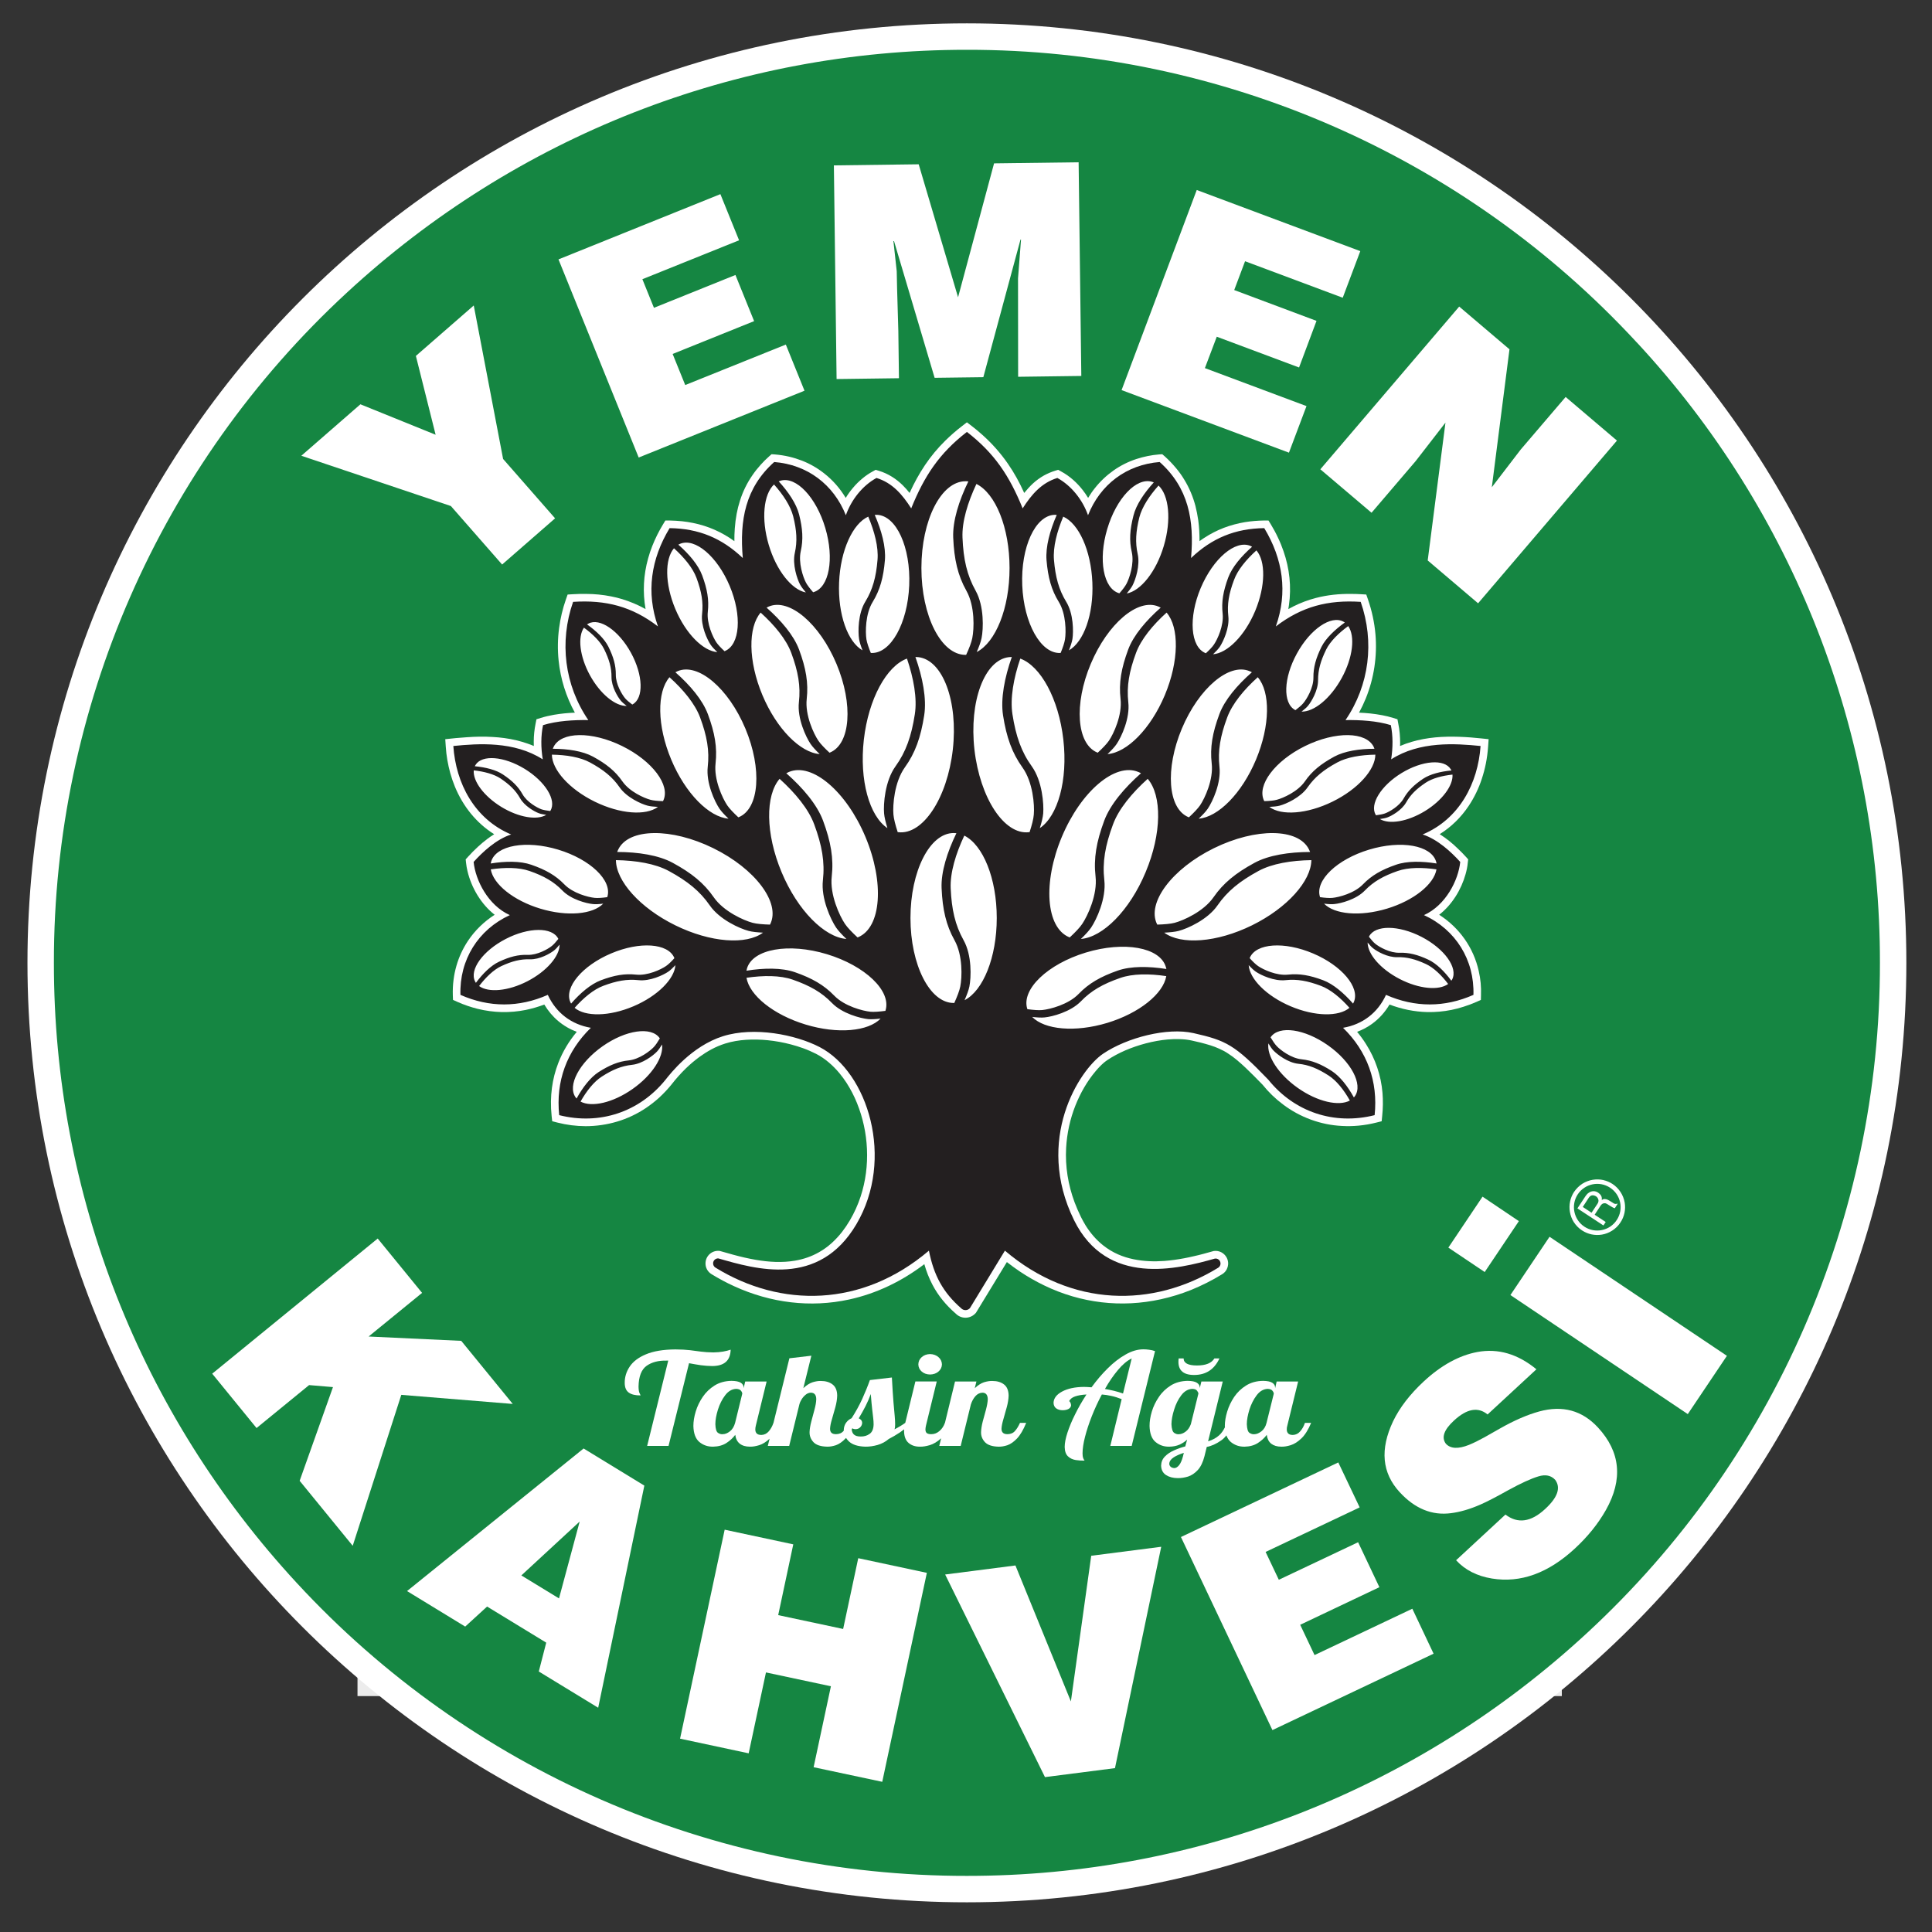
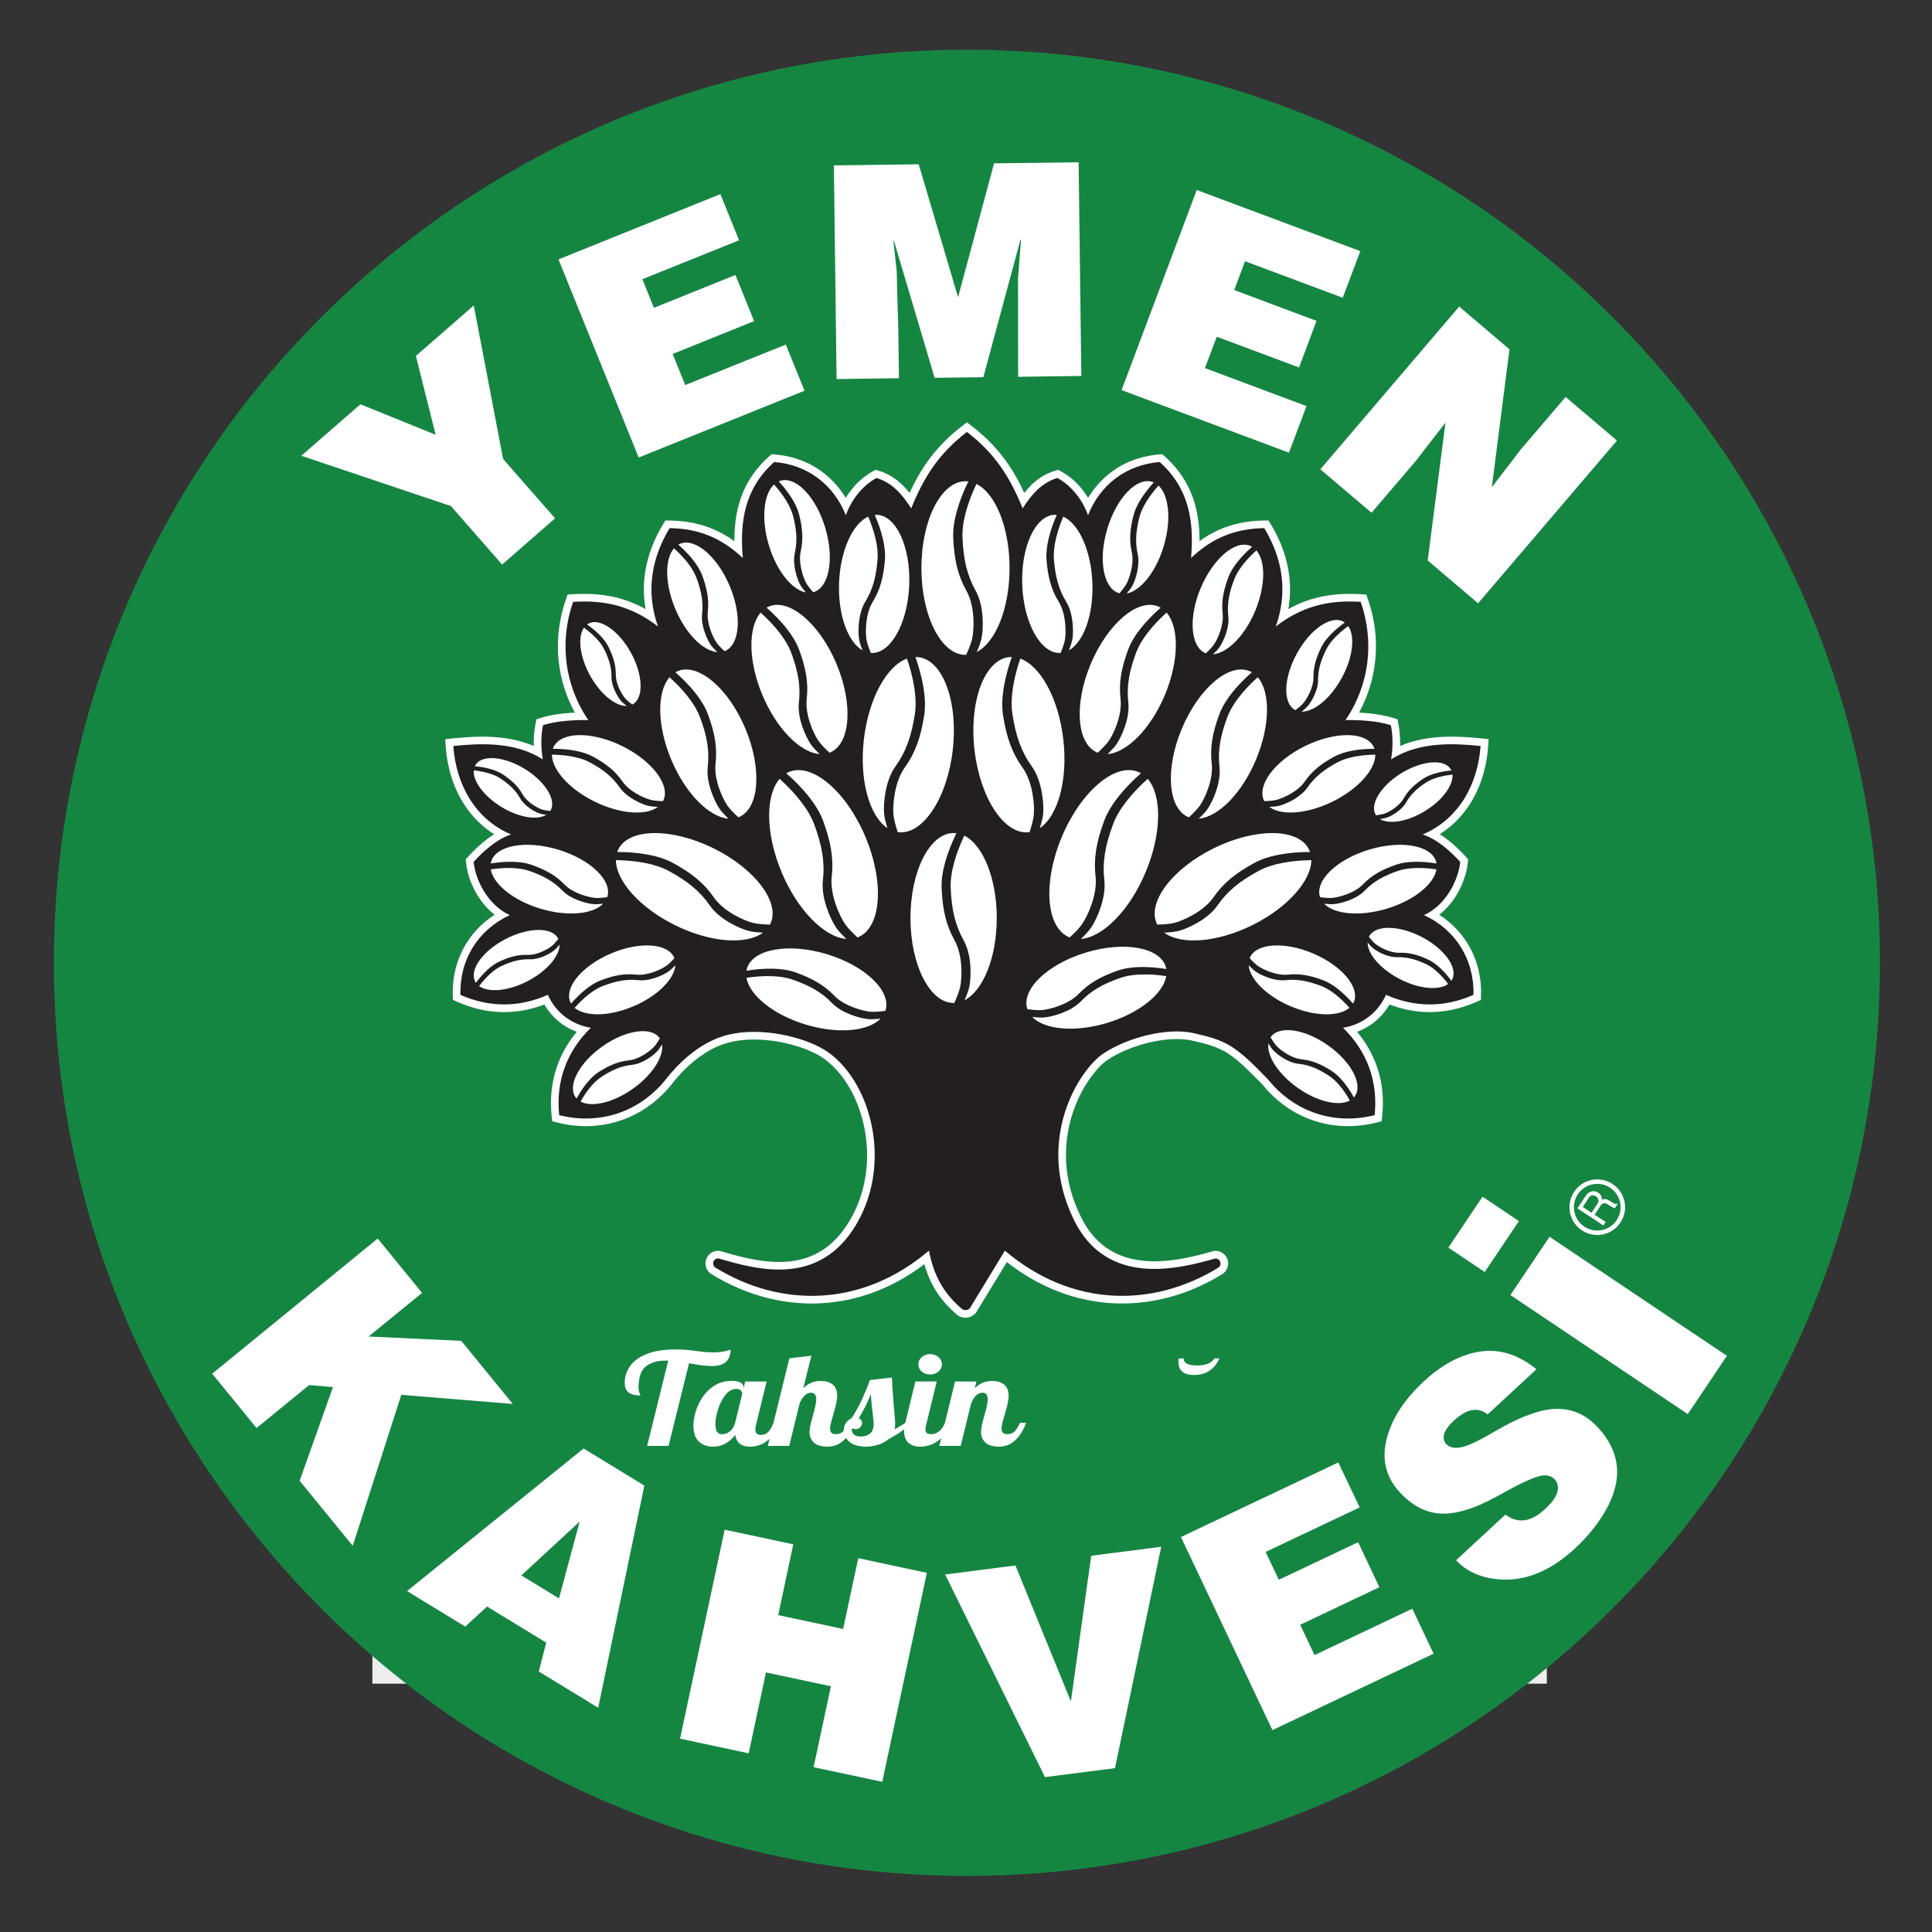
<svg xmlns="http://www.w3.org/2000/svg" version="1.1" id="Layer_1" x="0px" y="0px" width="800px" height="800px" viewBox="0 0 800 800" enable-background="new 0 0 800 800" xml:space="preserve">
  <rect x="0" y="0" width="800" height="800" fill="#333333" stroke="none" />
  <g>
    <polygon fill-rule="evenodd" clip-rule="evenodd" fill="#FEFEFE" points="388.13,486.835 406.62,486.835 406.62,502.226    388.13,502.226 388.13,486.835  " />
    <path fill-rule="evenodd" clip-rule="evenodd" fill="#FEFEFE" d="M391.218,489.377v10.284h12.323v-10.284H391.218L391.218,489.377z    M381.983,481.704h30.751v25.63h-30.751V481.704L381.983,481.704z" />
    <path fill-rule="evenodd" clip-rule="evenodd" fill="#FDFDFD" d="M385.063,484.269v20.522h24.591v-20.522H385.063L385.063,484.269z    M375.817,476.573h43.115v35.892h-43.115V476.573L375.817,476.573z" />
    <path fill-rule="evenodd" clip-rule="evenodd" fill="#FDFDFD" d="M378.895,479.14v30.781h36.959V479.14H378.895L378.895,479.14z    M369.66,471.443h55.43v46.174h-55.43V471.443L369.66,471.443z" />
    <path fill-rule="evenodd" clip-rule="evenodd" fill="#FCFCFC" d="M372.74,474.009v41.041h49.27v-41.041H372.74L372.74,474.009z    M363.503,466.313h67.744v56.434h-67.744V466.313L363.503,466.313z" />
    <path fill-rule="evenodd" clip-rule="evenodd" fill="#FCFCFC" d="M366.583,468.878v51.281h61.584v-51.281H366.583L366.583,468.878z    M357.348,461.185h80.053v66.691h-80.053V461.185L357.348,461.185z" />
    <path fill-rule="evenodd" clip-rule="evenodd" fill="#FBFBFB" d="M360.426,463.748v61.543h73.899v-61.543H360.426L360.426,463.748z    M351.202,456.052h92.313v76.934h-92.313V456.052L351.202,456.052z" />
    <path fill-rule="evenodd" clip-rule="evenodd" fill="#FBFBFB" d="M354.271,458.617v71.826h86.208v-71.826H354.271L354.271,458.617z    M345.034,450.923h104.68v87.193h-104.68V450.923L345.034,450.923z" />
    <path fill-rule="evenodd" clip-rule="evenodd" fill="#FAFAFA" d="M348.124,453.487v82.085h98.512v-82.085H348.124L348.124,453.487z    M338.879,445.792H455.87v97.476H338.879V445.792L338.879,445.792z" />
    <path fill-rule="evenodd" clip-rule="evenodd" fill="#FAFAFA" d="M341.957,448.358v92.344h110.837v-92.344H341.957L341.957,448.358   z M332.722,440.662h129.306v107.736H332.722V440.662L332.722,440.662z" />
    <path fill-rule="evenodd" clip-rule="evenodd" fill="#F9F9F9" d="M335.801,443.226v102.606h123.147V443.226H335.801   L335.801,443.226z M326.564,435.532h141.619v117.995H326.564V435.532L326.564,435.532z" />
    <path fill-rule="evenodd" clip-rule="evenodd" fill="#F9F9F9" d="M329.645,438.097v112.846h135.462V438.097H329.645   L329.645,438.097z M320.42,430.4H474.34v128.258H320.42V430.4L320.42,430.4z" />
    <path fill-rule="evenodd" clip-rule="evenodd" fill="#F9F9F9" d="M323.487,432.966v123.128h147.775V432.966H323.487   L323.487,432.966z M314.253,425.271h166.242v138.498H314.253V425.271L314.253,425.271z" />
    <path fill-rule="evenodd" clip-rule="evenodd" fill="#F8F8F8" d="M317.34,427.837v133.387h160.035V427.837H317.34L317.34,427.837z    M308.098,420.141h178.555v148.758H308.098V420.141L308.098,420.141z" />
    <path fill-rule="evenodd" clip-rule="evenodd" fill="#F8F8F8" d="M311.175,422.706v143.647h172.4V422.706H311.175L311.175,422.706z    M301.94,415.011H492.81v159.038H301.94V415.011L301.94,415.011z" />
    <path fill-rule="evenodd" clip-rule="evenodd" fill="#F7F7F7" d="M305.018,417.574v153.91h184.714v-153.91H305.018L305.018,417.574   z M295.785,409.882h203.18v169.297h-203.18V409.882L295.785,409.882z" />
    <path fill-rule="evenodd" clip-rule="evenodd" fill="#F7F7F7" d="M298.863,412.445v164.149h197.023V412.445H298.863   L298.863,412.445z M289.628,404.748h215.493V584.31H289.628V404.748L289.628,404.748z" />
    <path fill-rule="evenodd" clip-rule="evenodd" fill="#F6F6F6" d="M292.706,407.314v174.41h209.339v-174.41H292.706L292.706,407.314   z M283.481,399.619h227.754v189.822H283.481V399.619L283.481,399.619z" />
    <path fill-rule="evenodd" clip-rule="evenodd" fill="#F6F6F6" d="M286.562,402.185v184.69h221.596v-184.69H286.562L286.562,402.185   z M277.316,394.489h240.118v200.062H277.316V394.489L277.316,394.489z" />
    <path fill-rule="evenodd" clip-rule="evenodd" fill="#F5F5F5" d="M280.394,397.055v194.95h233.963v-194.95H280.394L280.394,397.055   z M271.159,389.359h252.433v210.342H271.159V389.359L271.159,389.359z" />
    <path fill-rule="evenodd" clip-rule="evenodd" fill="#F5F5F5" d="M274.237,391.923v205.211h246.277V391.923H274.237   L274.237,391.923z M265.002,384.229h264.746V604.83H265.002V384.229L265.002,384.229z" />
    <path fill-rule="evenodd" clip-rule="evenodd" fill="#F4F4F4" d="M268.08,386.793v215.474h258.591V386.793H268.08L268.08,386.793z    M258.847,379.097h277.055v230.864H258.847V379.097L258.847,379.097z" />
    <path fill-rule="evenodd" clip-rule="evenodd" fill="#F4F4F4" d="M261.924,381.664v225.712h270.901V381.664H261.924   L261.924,381.664z M252.701,373.967h289.316v241.125H252.701V373.967L252.701,373.967z" />
    <path fill-rule="evenodd" clip-rule="evenodd" fill="#F3F3F3" d="M255.767,376.533v235.973h283.215V376.533H255.767   L255.767,376.533z M246.533,368.838h301.684V620.2H246.533V368.838L246.533,368.838z" />
    <path fill-rule="evenodd" clip-rule="evenodd" fill="#F3F3F3" d="M249.623,371.404v246.252h295.514V371.404H249.623   L249.623,371.404z M240.377,363.708h313.996v261.624H240.377V363.708L240.377,363.708z" />
    <path fill-rule="evenodd" clip-rule="evenodd" fill="#F3F3F3" d="M243.456,366.271v256.516h307.839V366.271H243.456   L243.456,366.271z M234.22,358.578h326.309v271.904H234.22V358.578L234.22,358.578z" />
    <path fill-rule="evenodd" clip-rule="evenodd" fill="#F2F2F2" d="M237.298,361.142v266.776H557.45V361.142H237.298L237.298,361.142   z M228.063,353.446h338.622v282.167H228.063V353.446L228.063,353.446z" />
    <path fill-rule="evenodd" clip-rule="evenodd" fill="#F2F2F2" d="M231.143,356.012V633.05h332.464V356.012H231.143L231.143,356.012   z M221.908,348.316h350.934v292.428H221.908V348.316L221.908,348.316z" />
    <path fill-rule="evenodd" clip-rule="evenodd" fill="#F1F1F1" d="M224.986,350.882v287.275h344.778V350.882H224.986   L224.986,350.882z M215.751,343.186h363.248v302.687H215.751V343.186L215.751,343.186z" />
    <path fill-rule="evenodd" clip-rule="evenodd" fill="#F1F1F1" d="M218.839,345.752v297.557h357.038V345.752H218.839   L218.839,345.752z M209.594,338.056h375.562v312.926H209.594V338.056L209.594,338.056z" />
    <path fill-rule="evenodd" clip-rule="evenodd" fill="#F0F0F0" d="M212.674,340.62v307.819h369.402V340.62H212.674L212.674,340.62z    M203.439,332.927h387.872v323.186H203.439V332.927L203.439,332.927z" />
    <path fill-rule="evenodd" clip-rule="evenodd" fill="#F0F0F0" d="M206.516,335.49v318.08h381.716V335.49H206.516L206.516,335.49z    M197.282,327.794h400.186v333.47H197.282V327.794L197.282,327.794z" />
    <path fill-rule="evenodd" clip-rule="evenodd" fill="#EFEFEF" d="M200.362,330.36v328.339h394.027V330.36H200.362L200.362,330.36z    M191.125,322.665h412.501v343.731H191.125V322.665L191.125,322.665z" />
    <path fill-rule="evenodd" clip-rule="evenodd" fill="#EFEFEF" d="M194.205,325.23v338.579h406.34V325.23H194.205L194.205,325.23z    M184.98,317.535h424.757v353.991H184.98V317.535L184.98,317.535z" />
    <path fill-rule="evenodd" clip-rule="evenodd" fill="#EEEEEE" d="M188.058,320.101v348.837H606.66V320.101H188.058L188.058,320.101   z M178.813,312.405h437.124v364.25H178.813V312.405L178.813,312.405z" />
    <path fill-rule="evenodd" clip-rule="evenodd" fill="#EEEEEE" d="M181.892,314.968v359.123h430.966V314.968H181.892   L181.892,314.968z M172.656,307.275h449.436v374.489H172.656V307.275L172.656,307.275z" />
    <path fill-rule="evenodd" clip-rule="evenodd" fill="#EEEEEE" d="M175.735,309.838v369.383h443.281V309.838H175.735   L175.735,309.838z M166.5,302.143h461.749v384.772H166.5V302.143L166.5,302.143z" />
    <path fill-rule="evenodd" clip-rule="evenodd" fill="#EDEDED" d="M169.578,304.708v379.642h455.593V304.708H169.578   L169.578,304.708z M160.344,297.013h474.061v395.035H160.344V297.013L160.344,297.013z" />
    <path fill-rule="evenodd" clip-rule="evenodd" fill="#EDEDED" d="M163.423,299.579v389.902h467.904V299.579H163.423   L163.423,299.579z M154.199,291.883h486.32v405.294h-486.32V291.883L154.199,291.883z" />
-     <path fill-rule="evenodd" clip-rule="evenodd" fill="#ECECEC" d="M157.266,294.449V694.59h480.218V294.449H157.266L157.266,294.449   z M148.031,286.753h498.688v415.554H148.031V286.753L148.031,286.753z" />
-     <path fill="#FFFFFF" d="M789.384,398.679c0-214.831-174.176-389.006-389.007-389.006c-214.839,0-389.004,174.175-389.004,389.006   c0,214.853,174.165,389.026,389.004,389.026C615.208,787.705,789.384,613.532,789.384,398.679L789.384,398.679z" />
    <path fill="#158642" d="M778.438,398.679c0.13-95.275-35.825-187.043-100.639-256.858l-0.043-0.021   C606.317,64.441,505.721,20.489,400.377,20.619h-0.009c-95.617-0.064-186.712,35.785-256.869,100.683   c-77.361,71.48-121.31,172.034-121.182,277.377v0.022c-0.074,95.615,35.773,186.722,100.672,256.878   c71.471,77.36,172.057,121.31,277.379,121.182h0.009c95.64,0.063,186.742-35.783,256.902-100.681   c77.337-71.463,121.288-172.059,121.158-277.379V398.679L778.438,398.679z" />
    <path fill="#FFFFFF" d="M395.836,544.017c2.16,2.139,5.611,2.159,7.791,0.085l0.471-0.47l12.825-21.036   c1.754,1.368,3.548,2.674,5.388,3.915c3.206,2.135,6.541,4.059,10.047,5.748c15.22,7.375,31.979,9.342,48.353,5.729   c4.275-0.94,8.422-2.222,12.484-3.847c4.403-1.797,8.679-3.933,12.74-6.434c2.479-1.412,3.335-4.555,1.966-7.035   c-1.024-1.858-3.078-2.929-5.173-2.67l-0.256,0.042c-1.326,0.385-2.652,0.749-4.02,1.111c-1.325,0.362-2.694,0.705-4.062,1.004   c-1.325,0.323-2.692,0.599-4.019,0.855c-2.692,0.514-5.471,0.898-8.208,1.113c-4.274,0.32-8.594,0.17-12.826-0.708   c-2.181-0.448-4.318-1.109-6.37-2.008c-2.222-0.983-4.274-2.223-6.156-3.719c-2.907-2.289-5.258-5.066-7.225-8.167   c-0.727-1.175-1.369-2.395-2.01-3.634c-0.941-1.967-1.84-3.976-2.608-6.028c-2.693-7.226-3.933-14.878-3.506-22.573   c0.343-6.006,1.625-11.928,3.848-17.528c2.01-5.065,4.831-10.047,8.381-14.235c1.025-1.241,2.179-2.438,3.419-3.509   c0.471-0.382,0.939-0.746,1.453-1.088c2.183-1.476,4.788-2.845,7.269-3.933c5.475-2.352,11.715-4.041,17.7-4.577   c1.625-0.146,3.206-0.19,4.832-0.146c1.75,0.043,3.461,0.213,5.172,0.597c1.239,0.276,2.438,0.556,3.677,0.855   c1.369,0.342,2.693,0.727,4.019,1.133c1.24,0.385,2.48,0.854,3.634,1.391c1.324,0.577,2.567,1.238,3.718,2.03   c1.243,0.792,2.396,1.646,3.508,2.585c1.24,1.027,2.438,2.096,3.591,3.186c1.197,1.132,2.352,2.267,3.506,3.422   c1.239,1.218,2.438,2.458,3.635,3.698c2.436,3.034,5.258,5.77,8.379,8.102c3.505,2.671,7.439,4.81,11.585,6.327   c4.147,1.518,8.466,2.415,12.912,2.628c2.266,0.129,4.574,0.086,6.883-0.129c2.48-0.233,4.96-0.662,7.396-1.282l2.139-0.534   l0.216-2.182c0.339-3.184,0.381-6.391,0.126-9.575c-0.298-3.569-1.024-7.096-2.182-10.494c-1.151-3.399-2.692-6.648-4.616-9.663   c-1.111-1.796-2.352-3.464-3.718-5.11c2.221-0.833,4.315-1.944,6.198-3.313c2.948-2.137,5.385-4.872,7.226-7.994   c5.086,1.926,10.303,2.993,15.689,3.122c3.334,0.063,6.669-0.235,9.961-0.898c1.712-0.341,3.378-0.791,5.045-1.326   c1.796-0.554,3.591-1.24,5.344-2.009l1.798-0.813l0.042-1.967c0.127-3.356-0.172-6.732-0.941-10.005   c-2.138-9.64-7.994-17.912-16.375-23.278c5.301-4.125,9.149-10.389,10.944-16.844c0.428-1.539,0.771-3.099,0.898-4.681l0.172-1.412   l-0.94-1.047c-1.068-1.175-2.183-2.329-3.337-3.397c-2.265-2.224-4.829-4.298-7.522-5.987c4.83-3.013,8.849-6.989,12.013-11.713   c2.308-3.464,4.147-7.268,5.429-11.201c0.686-2.074,1.242-4.169,1.667-6.287c0.473-2.351,0.771-4.723,0.942-7.096l0.215-3.037   l-3.037-0.318c-1.453-0.15-2.908-0.279-4.402-0.408c-3.207-0.235-6.413-0.363-9.62-0.299c-6.712,0.129-13.424,1.196-19.624,3.849   c0-0.366,0.044-0.729,0.044-1.114c0-2.735-0.213-5.471-0.77-8.123l-0.342-1.838l-1.797-0.556c-1.495-0.468-2.992-0.832-4.489-1.111   c-1.623-0.299-3.29-0.554-4.916-0.726c-1.581-0.17-3.162-0.277-4.704-0.342c1.027-1.902,1.967-3.868,2.779-5.858   c3.422-8.42,4.788-17.528,4.019-26.547c-0.425-4.96-1.495-9.834-3.12-14.537l-0.683-1.967l-2.097-0.128   c-1.368-0.086-2.777-0.127-4.145-0.127c-4.96-0.064-9.835,0.427-14.579,1.665c-3.25,0.834-6.371,2.012-9.365,3.508   c-0.726,0.363-1.409,0.727-2.095,1.111c0.087-0.535,0.172-1.068,0.259-1.625c1.067-7.567,0.255-15.177-2.267-22.402   c-0.642-1.858-1.368-3.677-2.224-5.452c-0.898-1.945-1.923-3.826-3.036-5.664l-0.94-1.54h-1.794   c-2.694,0.042-5.345,0.258-7.997,0.685c-2.991,0.513-5.898,1.283-8.763,2.373l0,0c-2.823,1.089-5.516,2.48-8.038,4.124   c-0.684,0.43-1.326,0.898-1.967,1.37c0-2.951-0.128-5.687-0.511-8.551c-0.302-2.073-0.686-4.103-1.201-6.112   c-1.024-3.806-2.519-7.397-4.572-10.754c-1.026-1.73-2.223-3.398-3.548-4.958c-1.411-1.689-2.95-3.271-4.575-4.745l-1.025-0.876   l-1.326,0.086c-3.163,0.255-6.284,0.895-9.321,1.88c-3.418,1.111-6.625,2.714-9.532,4.767c-2.908,2.052-5.515,4.51-7.739,7.332   c-1.025,1.261-1.924,2.607-2.779,4.019c-0.683-1.113-1.409-2.202-2.221-3.228c-1.155-1.475-2.438-2.865-3.85-4.126   c-1.582-1.41-3.292-2.629-5.174-3.634l-1.153-0.641l-1.283,0.385c-1.581,0.492-3.12,1.154-4.616,1.966   c-1.624,0.92-3.12,2.01-4.489,3.25c-1.323,1.218-2.522,2.563-3.677,3.975c-1.924-4.274-4.104-8.293-6.798-12.164   c-3.035-4.382-6.542-8.314-10.475-11.842c-1.453-1.304-2.948-2.565-4.53-3.763l-1.926-1.475l-1.913,1.475   c-2.458,1.882-4.788,3.911-7.01,6.092c-6.477,6.349-11.042,13.426-14.813,21.676c-0.952-1.197-1.839-2.181-2.886-3.228   c-1.315-1.283-2.757-2.437-4.318-3.419c-1.732-1.092-3.613-1.947-5.581-2.544l-1.27-0.385l-1.154,0.641   c-1.517,0.813-2.961,1.796-4.287,2.907c-1.453,1.198-2.8,2.523-3.997,3.976c-1.09,1.283-2.074,2.652-2.949,4.104   c-2.362-3.911-5.291-7.29-8.85-10.089c-2.8-2.225-5.899-4.019-9.234-5.324c-1.71-0.662-3.486-1.218-5.292-1.646   c-1.977-0.469-3.976-0.769-5.996-0.938l-1.348-0.086l-0.993,0.876c-1.229,1.09-2.394,2.243-3.483,3.462   c-1.242,1.369-2.385,2.8-3.432,4.339c-2.224,3.207-3.965,6.754-5.151,10.518c-0.578,1.775-1.036,3.591-1.38,5.431   c-0.374,2.007-0.641,4.062-0.779,6.09c-0.127,1.753-0.192,3.507-0.171,5.281c-5.153-3.742-10.837-6.263-17.059-7.525   c-1.528-0.32-3.078-0.556-4.638-0.726c-1.689-0.172-3.389-0.258-5.088-0.301h-1.795l-0.93,1.54c-1.751,2.865-3.259,5.899-4.5,9.042   c-0.663,1.667-1.23,3.356-1.708,5.108c-1.923,6.884-2.297,13.937-1.059,20.992l-0.375-0.212c-2.927-1.603-6.026-2.908-9.232-3.892   c-1.53-0.471-3.08-0.856-4.64-1.154c-1.71-0.342-3.44-0.598-5.184-0.77c-1.721-0.172-3.44-0.255-5.162-0.255   c-1.873-0.043-3.742,0.019-5.612,0.127l-2.073,0.128l-0.694,1.988c-1.348,3.828-2.287,7.803-2.822,11.844   c-0.6,4.465-0.673,9.02-0.204,13.53c0.78,7.567,3.068,14.878,6.722,21.547c-3.035,0.129-5.706,0.385-8.614,0.876   c-1.861,0.321-3.698,0.749-5.493,1.303l-1.797,0.556l-0.363,1.838c-0.492,2.415-0.748,4.874-0.758,7.354   c-0.011,0.621,0,1.261,0.021,1.883c-0.877-0.387-1.765-0.729-2.661-1.028c-1.477-0.511-2.983-0.962-4.511-1.324   c-1.667-0.387-3.357-0.728-5.056-0.94c-1.593-0.215-3.196-0.363-4.81-0.449c-1.763-0.107-3.527-0.15-5.3-0.129   c-1.786,0.022-3.572,0.108-5.355,0.235c-3.443,0.214-5.762,0.472-8.969,0.812l0.205,3.037c0.234,3.72,0.877,7.417,1.87,11.031   c0.524,1.88,1.175,3.762,1.923,5.601c3.357,8.122,8.817,15.005,16.258,19.686c-0.952,0.578-1.87,1.219-2.757,1.883   c-1.391,1.046-2.728,2.157-3.997,3.335c-1.434,1.303-2.792,2.712-4.105,4.146l-0.94,1.047l0.15,1.391   c0.118,1.176,0.32,2.329,0.6,3.483c1.612,6.84,5.642,13.703,11.252,18.063c-4.465,2.865-8.218,6.521-11.137,10.924   c-2.073,3.142-3.655,6.585-4.691,10.194c-0.546,1.904-0.941,3.807-1.187,5.751c-0.277,2.139-0.374,4.277-0.311,6.413l0.074,1.967   l1.808,0.813c2.725,1.218,5.558,2.181,8.455,2.907c3.25,0.791,6.583,1.239,9.929,1.326c3.344,0.063,6.69-0.235,9.972-0.898   c2.639-0.557,5.141-1.282,7.643-2.224c3.131,5.259,7.706,9.15,13.436,11.308c-3.241,3.89-5.783,8.103-7.612,12.806   c-1.303,3.334-2.19,6.818-2.661,10.366c-0.245,1.861-0.374,3.699-0.406,5.579c-0.033,2.012,0.064,4.062,0.277,6.092l0.237,2.161   l2.127,0.555c3.826,0.983,7.759,1.477,11.702,1.497c4.425,0,8.829-0.643,13.062-1.902c4.232-1.261,8.251-3.163,11.917-5.622   c1.902-1.281,3.72-2.694,5.419-4.233c1.859-1.711,3.589-3.548,5.171-5.492l0.043-0.064c1.818-2.33,3.795-4.553,5.923-6.628   c1.773-1.709,3.653-3.312,5.644-4.768c1.571-1.133,3.207-2.179,4.917-3.099c1.826-0.981,3.75-1.795,5.727-2.415   c5.495-1.732,11.822-1.944,17.582-1.367c3.25,0.32,6.478,0.917,9.651,1.752c1.689,0.448,3.368,0.963,5.024,1.561   c1.838,0.662,3.634,1.453,5.375,2.331c3.731,1.923,7.034,4.853,9.695,8.059c1.038,1.261,1.999,2.565,2.886,3.934   c1.698,2.649,3.153,5.428,4.318,8.335c2.458,6.072,3.849,12.485,4.147,19.024c0.31,6.672-0.535,13.361-2.62,19.731   c-1.132,3.443-2.628,6.754-4.466,9.877c-0.984,1.665-2.063,3.268-3.241,4.787c-1.324,1.688-2.776,3.25-4.371,4.682   c-1.593,1.432-3.322,2.672-5.173,3.718c-3.077,1.754-6.413,2.889-9.918,3.486c-5.333,0.92-10.891,0.576-16.212-0.342   c-1.541-0.256-3.069-0.579-4.597-0.92c-1.571-0.363-3.142-0.748-4.702-1.176c-1.902-0.514-3.806-1.068-5.697-1.604l-0.363-0.021   c-2.876-0.149-5.323,2.031-5.483,4.918c-0.129,1.924,0.854,3.761,2.5,4.744c3.037,1.859,6.168,3.548,9.396,5.004   c15.037,6.881,31.529,8.976,47.604,5.471c11.438-2.501,21.835-7.588,31.102-14.622c0.845,2.994,1.894,5.687,3.325,8.443   C388.514,536.601,391.86,540.576,395.836,544.017L395.836,544.017z" />
    <polygon fill="#FFFFFF" points="124.774,188.72 149.239,167.408 180.384,180.021 172.208,147.378 196.171,126.494 208.322,190.046    229.849,214.63 207.918,233.761 186.702,209.543 124.774,188.72  " />
    <polygon fill="#FFFFFF" points="231.259,107.405 298.296,80.387 306.035,99.497 265.997,115.614 270.785,127.456 304.528,113.861    312.265,132.971 278.524,146.565 283.738,159.435 325.391,142.676 333.128,161.786 264.469,189.449 231.259,107.405  " />
    <path fill="#FFFFFF" d="M380.412,68.03l16.299,55.066l14.91-55.449l35.015-0.451l1.112,88.478l-26.164,0.342l-0.043-40.745   l1.238-16.073h-0.212l-15.391,56.987l-20.169,0.258l-16.813-56.605h-0.246l1.368,12.463c0.033,2.929,0.086,5.323,0.151,7.182   l0.511,17.506l0.257,19.625l-25.823,0.34l-1.122-88.476L380.412,68.03L380.412,68.03z" />
    <polygon fill="#FFFFFF" points="495.545,78.676 563.266,103.986 555.996,123.287 515.553,108.174 511.063,120.102 545.137,132.866    537.912,152.167 503.839,139.427 498.922,152.425 540.992,168.158 533.725,187.437 464.421,161.53 495.545,78.676  " />
    <polygon fill="#FFFFFF" points="604.222,126.945 625.042,144.642 617.731,201.761 629.703,186.134 648.3,164.374 669.548,182.436    612.045,249.814 591.182,232.072 598.535,174.999 586.182,190.944 567.925,212.32 546.721,194.323 604.222,126.945  " />
    <polygon fill="#FFFFFF" points="156.4,512.85 174.772,535.357 152.639,553.423 190.987,555.217 212.319,581.34 166.169,577.576    146.055,640.081 124.08,613.167 137.876,574.37 127.991,573.535 106.23,591.321 87.868,568.812 156.4,512.85  " />
    <path fill-rule="evenodd" clip-rule="evenodd" fill="#FFFFFF" d="M215.88,652.353l15.593,9.512l8.56-31.831L215.88,652.353   L215.88,652.353z M241.659,599.787l25.151,15.371l-19.112,91.98l-24.592-15.005l3.078-11.951l-24.487-14.942l-9.063,8.295   l-24.081-14.708L241.659,599.787L241.659,599.787z" />
    <polygon fill-rule="evenodd" clip-rule="evenodd" fill="#FFFFFF" points="300.071,633.411 328.479,639.483 322.236,668.79    349.128,674.52 355.382,645.211 383.791,651.283 365.321,737.813 336.901,731.762 344.063,698.246 317.171,692.516 310.01,726.014    281.601,719.941 300.071,633.411  " />
    <polygon fill-rule="evenodd" clip-rule="evenodd" fill="#FFFFFF" points="391.368,651.968 420.471,648.226 443.43,704.529    451.853,644.207 480.839,640.487 461.687,732.148 432.7,735.866 391.368,651.968  " />
    <polygon fill-rule="evenodd" clip-rule="evenodd" fill="#FFFFFF" points="489.004,636.446 554.16,605.56 563.009,624.177    524.062,642.625 529.532,654.146 562.367,638.605 571.174,657.224 538.383,672.788 544.325,685.334 584.813,666.138    593.619,684.757 526.884,716.394 489.004,636.446  " />
    <path fill-rule="evenodd" clip-rule="evenodd" fill="#FFFFFF" d="M615.979,585.699c-3.977-3.249-8.593-2.393-13.896,2.503   c-4.188,3.847-5.301,7.053-3.376,9.618c1.924,2.096,5.131,2.245,9.576,0.471c1.967-0.812,4.105-1.861,6.413-3.142l6.37-3.614   c5.899-3.355,11.374-5.728,16.289-7.075c9.705-2.65,17.785-0.428,24.325,6.628c9.321,10.087,10.432,21.482,3.293,34.178   c-3.207,5.666-7.481,10.99-12.869,15.968c-11.029,10.198-22.488,14.346-34.33,12.4c-6.154-1.006-11.114-3.527-14.835-7.568   l20.436-18.916c5.089,3.89,10.561,3.142,16.417-2.289c5.216-4.788,6.584-8.828,4.191-12.075c-1.712-1.861-4.02-2.332-6.927-1.455   c-3.121,0.941-7.311,2.865-12.61,5.772c-5.003,2.8-8.808,4.767-11.374,5.878c-4.359,1.924-8.466,3.12-12.229,3.59   c-7.865,1.047-14.962-1.858-21.247-8.677c-7.353-7.955-8.251-17.743-2.736-29.394c2.736-5.665,6.97-11.18,12.739-16.525   c7.226-6.688,14.622-10.729,22.146-12.139c8.595-1.582,16.759,0.812,24.454,7.16L615.979,585.699L615.979,585.699z" />
    <path fill-rule="evenodd" clip-rule="evenodd" fill="#FFFFFF" d="M599.732,516.61l14.152-21.097l15.047,10.133l-14.148,21.076   L599.732,516.61L599.732,516.61z M625.428,536.256l16.202-24.135l73.449,49.296l-16.202,24.133L625.428,536.256L625.428,536.256z" />
    <path fill-rule="evenodd" clip-rule="evenodd" fill="#FFFFFF" d="M666.684,491.794c-4.446-2.93-10.432-1.688-13.381,2.777   c-2.906,4.447-1.667,10.454,2.777,13.383c4.448,2.93,10.475,1.689,13.382-2.778C672.413,500.708,671.174,494.723,666.684,491.794   L666.684,491.794z M667.711,490.255c-1.156-0.749-2.394-1.283-3.721-1.582v-0.021c-2.993-0.663-6.113-0.148-8.723,1.476   c-1.366,0.876-2.563,2.052-3.505,3.441c-1.581,2.438-2.18,5.367-1.71,8.207c0.256,1.498,0.771,2.929,1.583,4.213   c0.898,1.389,2.05,2.605,3.462,3.505c2.438,1.604,5.345,2.202,8.207,1.732c1.499-0.255,2.908-0.791,4.191-1.603   c1.409-0.878,2.608-2.054,3.506-3.444c1.624-2.436,2.223-5.364,1.753-8.206C672.198,494.786,670.36,492.009,667.711,490.255   L667.711,490.255z M659.03,502.162l2.438-3.679c0.385-0.577,0.514-1.151,0.385-1.709c-0.086-0.277-0.172-0.534-0.342-0.79   c-0.17-0.235-0.385-0.428-0.6-0.6c-0.512-0.32-1.068-0.47-1.582-0.429c-0.555,0.043-1.024,0.386-1.452,1.006l-2.48,3.805   L659.03,502.162L659.03,502.162z M663.948,507.44l-10.774-7.075l3.376-5.109c0.129-0.213,0.3-0.404,0.429-0.555l0.301-0.343   l0.299-0.255c0.385-0.322,0.813-0.557,1.283-0.707c0.468-0.148,0.938-0.191,1.453-0.127c0.471,0.064,0.983,0.257,1.409,0.555   c0.514,0.342,0.941,0.77,1.24,1.261c0.298,0.472,0.384,1.112,0.298,1.859c0.387-0.319,0.772-0.469,1.199-0.447   c0.426,0,0.898,0.128,1.367,0.343l0.727,0.406l0.812,0.512l0.26,0.148l0.255,0.173c0.13,0.084,0.299,0.191,0.471,0.278   c0.172,0.104,0.384,0.147,0.641,0.168c0.215,0.022,0.428-0.021,0.6-0.168l0.212,0.168l-1.153,1.798   c-0.213-0.065-0.471-0.173-0.77-0.3c-0.299-0.15-0.64-0.341-0.982-0.577l-0.941-0.576c-0.215-0.172-0.514-0.322-0.812-0.471   c-0.172-0.086-0.3-0.15-0.515-0.15c-0.17-0.021-0.384,0-0.641,0.042c-0.428,0.087-0.898,0.43-1.283,1.048l-2.393,3.656l4.572,3.014   L663.948,507.44L663.948,507.44z" />
-     <path fill-rule="evenodd" clip-rule="evenodd" fill="#FFFFFF" d="M484.174,606.135c0.041-1.049,0.683-1.944,1.838-2.692   c1.153-0.729,2.565-1.347,4.188-1.839l-0.384,1.54c-0.428,1.582-0.939,2.777-1.583,3.568c-0.641,0.791-1.325,1.198-1.966,1.198   c-0.684-0.043-1.196-0.235-1.583-0.6C484.344,606.926,484.174,606.542,484.174,606.135L484.174,606.135z M493.708,575.098   c0.981,0.042,1.624,0.278,1.967,0.77c0.342,0.448,0.554,0.856,0.554,1.195l-3.12,12.656c-0.514,1.348-1.196,2.394-2.182,3.1   c-0.938,0.706-1.88,1.046-2.777,1.067c-0.6,0.064-1.241-0.104-1.925-0.555c-0.683-0.449-1.067-1.646-1.153-3.612   c0.043-1.773,0.385-3.764,1.11-6.027c0.686-2.244,1.668-4.234,2.95-5.923C490.415,576.059,491.954,575.182,493.708,575.098   L493.708,575.098z M524.917,575.098c0.94,0.042,1.625,0.299,1.967,0.77c0.385,0.47,0.557,0.875,0.557,1.26l-2.994,12.057   c-0.385,1.539-1.11,2.716-2.139,3.508c-1.024,0.791-2.009,1.173-2.948,1.194c-0.6,0.064-1.24-0.104-1.969-0.555   c-0.684-0.449-1.024-1.646-1.11-3.612c0-1.773,0.385-3.764,1.07-6.027c0.726-2.244,1.707-4.234,2.991-5.923   C521.625,576.059,523.163,575.182,524.917,575.098L524.917,575.098z M507.813,594.358c0.429,1.152,1.071,2.093,1.884,2.776   c1.625,1.305,3.505,1.947,5.687,1.904c2.136-0.043,3.976-0.557,5.472-1.518c1.495-0.983,2.736-2.095,3.677-3.379   c0.213,1.604,0.813,2.822,1.838,3.656c1.07,0.813,2.436,1.24,4.19,1.24c1.153,0.043,2.437-0.172,3.891-0.621   c1.494-0.471,2.948-1.388,4.445-2.821c1.496-1.431,2.822-3.57,4.019-6.413h-2.565c-0.471,1.369-1.111,2.544-1.967,3.508   c-0.812,0.961-1.838,1.451-3.035,1.495c-0.854,0-1.494-0.192-1.882-0.577c-0.425-0.385-0.641-0.961-0.641-1.71   c0-0.235,0.042-0.492,0.042-0.769c0.044-0.28,0.13-0.6,0.216-0.941l4.444-18.128h-8.893l-0.641,2.821v-0.385   c0-0.791-0.385-1.433-1.196-1.944c-0.813-0.492-2.053-0.748-3.806-0.77c-2.693,0.044-5.002,0.684-6.969,1.902   c-2.01,1.24-3.634,2.801-4.96,4.724c-1.28,1.923-2.264,3.954-2.906,6.093c-0.642,2.117-0.983,4.104-0.983,5.963   c0,0.172,0.043,0.342,0.043,0.536c-0.683,1.388-1.452,2.48-2.352,3.292c-1.239,1.133-2.778,1.966-4.617,2.521l6.071-24.754h-8.851   l-0.684,2.758v-0.321c0-0.791-0.384-1.433-1.196-1.944c-0.771-0.492-2.053-0.748-3.808-0.77c-2.649,0.044-5,0.684-6.966,1.902   c-1.967,1.24-3.635,2.801-4.918,4.724c-1.325,1.923-2.309,3.954-2.948,6.093c-0.643,2.117-0.941,4.104-0.941,5.963   c0.086,3.12,0.898,5.346,2.523,6.669c1.581,1.305,3.463,1.947,5.643,1.904c1.582-0.021,2.991-0.301,4.232-0.834   c1.197-0.557,2.265-1.24,3.164-2.095l-0.771,2.821c-1.581,0.406-3.12,0.941-4.618,1.624c-1.538,0.663-2.819,1.518-3.804,2.545   c-1.027,1.047-1.539,2.308-1.582,3.783c0.043,1.731,0.727,3.034,2.01,3.89c1.326,0.854,2.95,1.282,4.874,1.282   c1.367,0.022,2.778-0.19,4.274-0.641c1.452-0.47,2.778-1.368,4.02-2.693c1.196-1.303,2.138-3.227,2.778-5.728l0.941-3.848   c1.966-0.365,3.933-1.263,5.941-2.674C506.448,595.919,507.174,595.212,507.813,594.358L507.813,594.358z" />
    <path fill-rule="evenodd" clip-rule="evenodd" fill="#FFFFFF" d="M304.827,575.098c0.961,0.042,1.636,0.299,1.999,0.77   c0.363,0.47,0.544,0.875,0.522,1.26l-2.959,12.057c-0.428,1.539-1.132,2.716-2.16,3.508c-1.014,0.791-1.987,1.173-2.938,1.173   c-0.621,0.086-1.272-0.083-1.958-0.533c-0.694-0.449-1.058-1.646-1.122-3.612c0.011-1.773,0.365-3.764,1.07-6.027   c0.705-2.244,1.697-4.234,2.98-5.923C301.556,576.059,303.073,575.182,304.827,575.098L304.827,575.098z M352.923,591.429   l0.417,0.213c0.32,0.108,0.629,0.151,0.952,0.151c0.813-0.022,1.464-0.301,1.942-0.834c0.493-0.514,0.751-1.111,0.761-1.775   c-0.01-0.447-0.139-0.835-0.406-1.153c-0.257-0.321-0.599-0.558-1.006-0.728c1.017-1.689,1.945-3.356,2.79-5   c0.845-1.669,1.583-3.358,2.204-5.068c0.201,2.695,0.395,4.788,0.575,6.306c0.183,1.518,0.31,2.738,0.427,3.656   c0.108,0.897,0.162,1.796,0.162,2.67c-0.054,1.841-0.599,3.145-1.657,3.871c-1.06,0.77-2.287,1.111-3.699,1.089   c-1.345,0-2.308-0.299-2.897-0.919c-0.447-0.468-0.726-1.133-0.821-1.985L352.923,591.429L352.923,591.429z M389.701,595.575   l-0.77,3.143h8.872l4.199-17.123c0.428-1.366,1.07-2.521,1.883-3.462c0.812-0.92,1.794-1.409,2.905-1.452   c0.729,0,1.282,0.233,1.667,0.704c0.345,0.47,0.558,1.133,0.558,2.031l0,0c-0.043,1.176-0.299,2.586-0.727,4.231   c-0.471,1.646-0.898,3.313-1.368,5.003c-0.428,1.668-0.642,3.12-0.685,4.36c-0.043,1.604,0.512,2.971,1.624,4.167   c1.112,1.178,2.993,1.797,5.602,1.861c1.111,0.043,2.352-0.172,3.677-0.6c1.324-0.471,2.649-1.389,4.018-2.821   c1.325-1.409,2.608-3.569,3.763-6.435h-2.563c-0.643,1.411-1.327,2.544-2.096,3.378c-0.727,0.855-1.797,1.283-3.08,1.303   c-0.939,0-1.538-0.212-1.924-0.619c-0.385-0.384-0.554-0.94-0.554-1.624c0.041-1.026,0.298-2.331,0.77-3.934   c0.471-1.581,0.938-3.25,1.41-5.003c0.47-1.729,0.729-3.355,0.769-4.83c-0.04-2.116-0.684-3.654-1.924-4.596   c-1.24-0.963-2.864-1.431-4.873-1.431c-0.982-0.022-2.094,0.146-3.377,0.531c-1.24,0.407-2.523,1.22-3.849,2.46l0.685-2.758h-8.86   l-4.169,17.122h-0.021c-0.471,1.348-1.219,2.48-2.212,3.335c-0.995,0.878-2.095,1.326-3.324,1.346   c-0.855,0.021-1.484-0.127-1.901-0.404c-0.417-0.301-0.621-0.834-0.621-1.561c0-0.235,0.021-0.492,0.064-0.769   c0.032-0.28,0.097-0.6,0.183-0.941l4.434-18.148h-8.848l-4.19,17.143l0,0h-0.011c-0.587,0.428-1.262,0.877-2.021,1.326   c-0.759,0.47-1.57,0.897-2.405,1.348c0.097-0.322,0.162-0.665,0.194-0.984c0.042-0.342,0.053-0.684,0.053-1.047   c0-1.09-0.064-2.289-0.183-3.548c-0.127-1.239-0.288-3.08-0.492-5.495c-0.202-2.396-0.427-5.856-0.673-10.39l-9.105,1.068   c-0.931,2.63-2.009,5.239-3.207,7.89c-1.208,2.628-2.663,5.258-4.363,7.908c-0.863,0.363-1.612,0.963-2.254,1.815   c-0.629,0.857-0.973,1.904-1.003,3.146v0.213l-0.118,0.128c-0.737,0.855-1.773,1.283-3.088,1.303c-0.909,0-1.551-0.212-1.926-0.619   c-0.374-0.384-0.543-0.94-0.533-1.624c0.032-1.026,0.289-2.331,0.77-3.934c0.471-1.581,0.941-3.25,1.42-5.003   c0.471-1.729,0.729-3.355,0.759-4.83c-0.03-2.116-0.684-3.654-1.935-4.596c-1.25-0.963-2.875-1.431-4.882-1.431   c-0.974-0.022-2.084,0.146-3.346,0.531c-1.261,0.407-2.544,1.22-3.857,2.46l3.322-13.445l-9.095,1.068l-6.585,26.741h-0.011   c-0.458,1.369-1.111,2.544-1.945,3.508c-0.823,0.961-1.837,1.451-3.046,1.495c-0.854,0-1.497-0.192-1.901-0.577   c-0.417-0.385-0.622-0.961-0.622-1.71c0-0.235,0.022-0.492,0.054-0.769c0.043-0.28,0.107-0.6,0.193-0.941l4.434-18.128h-8.861   l-0.673,2.821v-0.385c0.011-0.791-0.385-1.433-1.176-1.944c-0.801-0.492-2.063-0.748-3.816-0.77   c-2.671,0.044-5.001,0.684-6.979,1.902c-1.977,1.24-3.623,2.801-4.927,4.724c-1.315,1.923-2.288,3.954-2.927,6.093   c-0.643,2.117-0.963,4.104-0.963,5.963c0.075,3.12,0.919,5.346,2.512,6.669c1.604,1.305,3.495,1.947,5.664,1.904   c2.17-0.043,4.01-0.557,5.505-1.518c1.497-0.983,2.715-2.095,3.656-3.379c0.202,1.604,0.824,2.822,1.859,3.656   c1.049,0.813,2.437,1.24,4.18,1.24c1.122,0.043,2.426-0.172,3.9-0.621c1.41-0.449,2.844-1.326,4.274-2.671l-0.726,2.971h8.85   l4.252-17.335c0.129-0.515,0.409-1.136,0.845-1.861c0.428-0.727,0.974-1.367,1.636-1.925c0.653-0.575,1.39-0.873,2.192-0.916   c0.77,0,1.337,0.233,1.719,0.704c0.375,0.47,0.557,1.133,0.557,2.031l0,0c-0.032,1.176-0.267,2.586-0.715,4.231   c-0.438,1.646-0.888,3.313-1.337,5.003c-0.438,1.668-0.673,3.12-0.715,4.36c-0.032,1.604,0.513,2.971,1.624,4.167   c1.112,1.178,2.994,1.797,5.633,1.861c1.1,0.043,2.319-0.172,3.645-0.6c1.324-0.471,2.671-1.389,4.019-2.821l0.18-0.191   c0.31,0.492,0.705,0.96,1.187,1.432c1.444,1.368,3.72,2.095,6.84,2.181c1.614,0.022,3.303-0.215,5.045-0.705   c1.741-0.514,3.282-1.326,4.617-2.479c1.422-0.726,2.951-1.604,4.564-2.675c0.598-0.405,1.208-0.854,1.816-1.322   c-0.032,0.277-0.043,0.532-0.043,0.791c0.043,2.221,0.686,3.846,1.904,4.873c1.229,1.026,2.79,1.54,4.67,1.518   c1.143,0.043,2.49-0.172,4.051-0.621c1.559-0.471,3.12-1.388,4.702-2.821L389.701,595.575L389.701,595.575z" />
    <path fill-rule="evenodd" clip-rule="evenodd" fill="#FFFFFF" d="M294.854,565.648c2.47,0,4.35-0.534,5.644-1.646   c1.303-1.111,1.988-2.821,2.053-5.13c-0.847,0.298-1.894,0.576-3.134,0.791c-1.237,0.215-2.574,0.319-4.007,0.342   c-1.956-0.022-3.656-0.127-5.109-0.321c-1.452-0.215-2.982-0.405-4.586-0.597c-1.612-0.193-3.623-0.302-6.061-0.322   c-5.033,0.043-9.105,0.727-12.184,2.031c-3.088,1.282-5.323,2.992-6.722,5.086c-1.4,2.096-2.084,4.341-2.063,6.757   c0.011,1.882,0.578,3.228,1.7,4.02c1.122,0.791,2.747,1.173,4.874,1.153c-0.065-0.193-0.215-0.514-0.449-0.984   c-0.236-0.448-0.376-1.348-0.406-2.649c0.073-4.212,1.186-7.075,3.333-8.616c2.149-1.516,4.896-2.243,8.231-2.16h0.737   l-8.732,35.315h8.861l8.484-34.244c1.667,0.319,3.293,0.598,4.885,0.833C291.797,565.52,293.349,565.628,294.854,565.648   L294.854,565.648z" />
-     <path fill-rule="evenodd" clip-rule="evenodd" fill="#FFFFFF" d="M465.02,577.021c-1.197-0.427-2.437-0.793-3.72-1.111   c-1.281-0.301-2.521-0.557-3.761-0.771c1.71-3.035,3.548-5.663,5.429-7.909c1.883-2.244,3.762-3.828,5.644-4.724L465.02,577.021   L465.02,577.021z M468.611,598.718l9.662-39.248c-0.77-0.276-1.583-0.468-2.48-0.575c-0.855-0.129-1.668-0.173-2.395-0.173   c-2.395,0.021-4.874,0.748-7.354,2.182c-2.521,1.411-4.958,3.313-7.352,5.688c-2.395,2.351-4.618,4.979-6.713,7.865   c-1.281-0.106-2.351-0.17-3.206-0.17c-3.677,0.04-6.671,0.684-8.979,1.924s-3.463,2.777-3.548,4.637   c0.043,1.047,0.385,1.815,1.111,2.331c0.726,0.514,1.623,0.769,2.694,0.769c0.982-0.02,1.794-0.191,2.438-0.555   c0.64-0.363,0.981-0.876,1.024-1.52c-0.043-0.404-0.128-0.769-0.298-1.111c-0.172-0.341-0.344-0.532-0.515-0.554   c0.428-0.898,1.241-1.563,2.48-1.988c1.24-0.428,2.779-0.686,4.702-0.792c-1.795,2.759-3.378,5.495-4.702,8.209   c-1.369,2.713-2.395,5.237-3.166,7.566c-0.769,2.352-1.151,4.319-1.151,5.966c0.041,1.795,0.512,3.12,1.409,3.911   c0.855,0.813,1.968,1.303,3.207,1.496c1.283,0.193,2.48,0.255,3.634,0.234c-0.212-0.234-0.384-0.576-0.6-1.047   c-0.169-0.45-0.256-1.11-0.256-1.944c0-1.882,0.342-4.17,1.024-6.841c0.687-2.695,1.626-5.559,2.825-8.595   c1.194-3.013,2.563-6.007,4.145-8.956c1.326,0.106,2.65,0.301,3.933,0.599c1.327,0.279,2.737,0.727,4.275,1.326l-4.702,19.366   H468.611L468.611,598.718z" />
    <path fill-rule="evenodd" clip-rule="evenodd" fill="#FFFFFF" d="M380.264,564.965c0.032,1.198,0.501,2.18,1.41,2.972   c0.91,0.79,2.064,1.196,3.441,1.218c1.39-0.021,2.544-0.428,3.474-1.218c0.918-0.792,1.41-1.773,1.453-2.972   c-0.043-1.219-0.535-2.224-1.453-3.015c-0.93-0.812-2.084-1.219-3.474-1.26c-1.377,0.041-2.532,0.448-3.441,1.26   C380.765,562.741,380.296,563.746,380.264,564.965L380.264,564.965z" />
    <path fill-rule="evenodd" clip-rule="evenodd" fill="#FFFFFF" d="M488.063,562.486c-0.599,4.574,1.54,6.861,6.371,6.861   c4.917,0,8.38-2.287,10.517-6.861h-2.095c-1.154,1.944-3.548,2.929-7.225,2.929c-3.678,0-5.518-0.984-5.518-2.929H488.063   L488.063,562.486z" />
    <path fill-rule="evenodd" clip-rule="evenodd" fill="#231F20" d="M482.932,404.194c-6.967-1.049-13.936-1.069-19.109,0.77   c-7.139,2.479-12.014,5.259-16.245,9.662c-4.276,4.403-11.887,6.37-15.05,6.668c-1.28,0.13-3.077,0.044-5.129-0.212   c5.129,5.3,17.742,6.499,31.082,2.48C471.861,419.499,481.694,411.441,482.932,404.194L482.932,404.194z M425.432,417.876   c2.48,0.341,4.701,0.511,6.154,0.363c3.207-0.321,10.818-2.289,15.05-6.669c4.233-4.407,9.149-7.204,16.245-9.685   c5.432-1.882,12.785-1.796,20.095-0.643c-0.087-0.299-0.127-0.618-0.257-0.938c-2.437-8.038-17.229-10.689-33.089-5.88   c-15.819,4.788-26.722,15.198-24.285,23.236L425.432,417.876L425.432,417.876z M309.102,404.878   c6.98-1.025,13.938-1.047,19.13,0.769c7.12,2.48,12.014,5.26,16.258,9.662c4.242,4.404,11.842,6.37,15.037,6.693   c1.272,0.104,3.08,0.019,5.12-0.236c-5.12,5.302-17.719,6.521-31.058,2.48C320.195,420.185,310.352,412.146,309.102,404.878   L309.102,404.878z M366.626,418.58c-2.47,0.32-4.694,0.492-6.179,0.363c-3.185-0.319-10.784-2.287-15.026-6.689   c-4.245-4.383-9.141-7.204-16.258-9.684c-5.428-1.884-12.793-1.798-20.072-0.619c0.054-0.323,0.129-0.622,0.226-0.963   c2.424-8.038,17.249-10.668,33.089-5.88c15.85,4.81,26.72,15.199,24.283,23.257L366.626,418.58L366.626,418.58z M400.377,178.845   L400.377,178.845h-0.009H400.377L400.377,178.845z M240.387,456.137c2.471-4.339,5.517-8.249,8.807-10.345   c4.491-2.908,8.209-4.403,12.527-4.874c4.309-0.449,8.745-3.825,10.305-5.472c0.629-0.662,1.367-1.711,2.114-2.951   c0.718,5.151-4.104,12.743-12.204,18.428C253.812,456.65,244.994,458.617,240.387,456.137L240.387,456.137z M273.222,429.976   c-0.898,1.517-1.776,2.84-2.501,3.588c-1.561,1.668-5.996,5.046-10.314,5.517c-4.319,0.428-8.027,1.967-12.527,4.832   c-3.432,2.222-6.606,6.368-9.138,10.964c-0.151-0.17-0.299-0.362-0.428-0.532c-3.443-4.896,1.571-14.325,11.18-21.1   c9.619-6.776,20.201-8.294,23.642-3.398L273.222,429.976L273.222,429.976z M198.384,408.299c2.755-3.593,5.983-6.757,9.203-8.252   c4.414-2.053,7.938-2.949,11.885-2.822c3.954,0.129,8.358-2.372,9.971-3.677c0.651-0.512,1.442-1.367,2.276-2.395   c0.01,4.746-5.281,10.988-13.275,15.135C210.417,410.435,202.221,411.119,198.384,408.299L198.384,408.299z M231.197,388.781   c-0.995,1.262-1.947,2.33-2.706,2.929c-1.613,1.305-6.018,3.808-9.971,3.678c-3.944-0.13-7.46,0.769-11.885,2.843   c-3.357,1.561-6.733,4.915-9.577,8.743c-0.118-0.173-0.236-0.364-0.32-0.557c-2.501-4.832,3.172-12.697,12.675-17.614   c9.502-4.917,19.228-4.979,21.719-0.151L231.197,388.781L231.197,388.781z M237.94,417.319c3.667-4.104,7.833-7.61,11.853-9.106   c5.504-2.073,9.832-2.865,14.579-2.351c4.746,0.532,10.281-2.096,12.345-3.507c0.833-0.556,1.859-1.54,2.959-2.693   c-0.425,5.729-7.363,12.762-17.367,17.017C252.251,420.953,242.323,421.039,237.94,417.319L237.94,417.319z M279.259,396.754   c-1.303,1.454-2.553,2.652-3.516,3.292c-2.063,1.411-7.61,4.041-12.344,3.525c-4.745-0.511-9.074,0.259-14.58,2.333   c-4.199,1.581-8.57,5.321-12.344,9.662c-0.127-0.215-0.245-0.451-0.342-0.687c-2.564-6.028,4.992-15.026,16.888-20.071   c11.895-5.065,23.61-4.254,26.175,1.796L279.259,396.754L279.259,396.754z M203.213,359.987c5.848-0.855,11.683-0.855,16.032,0.663   c5.977,2.073,10.079,4.426,13.638,8.102c3.562,3.698,9.939,5.344,12.602,5.6c1.068,0.128,2.598,0.042,4.296-0.17   c-4.285,4.426-14.856,5.45-26.036,2.074C212.512,372.856,204.262,366.102,203.213,359.987L203.213,359.987z M251.45,371.49   c-2.063,0.299-3.933,0.425-5.184,0.299c-2.673-0.258-9.043-1.902-12.602-5.604c-3.56-3.674-7.673-6.025-13.639-8.1   c-4.551-1.603-10.73-1.519-16.831-0.535c0.051-0.256,0.105-0.533,0.191-0.813c2.042-6.733,14.472-8.937,27.757-4.917   c13.284,4.019,22.402,12.742,20.361,19.497L251.45,371.49L251.45,371.49z M255.041,356.162c8.242,0.127,16.279,1.431,21.931,4.509   c7.75,4.212,12.869,8.359,16.93,14.238c4.073,5.898,12.474,9.618,16.086,10.559c1.442,0.386,3.56,0.599,5.953,0.728   c-6.905,5.129-21.687,4.146-36.307-3.037C264.937,375.934,255.105,364.775,255.041,356.162L255.041,356.162z M318.828,382.86   c-2.897-0.086-5.504-0.299-7.183-0.748c-3.623-0.963-12.024-4.683-16.086-10.561c-4.061-5.878-9.191-10.025-16.93-14.236   c-5.91-3.228-14.429-4.511-23.053-4.532c0.116-0.363,0.266-0.705,0.438-1.046c4.328-8.829,21.931-9.065,39.311-0.535   c17.378,8.529,27.96,22.595,23.619,31.445L318.828,382.86L318.828,382.86z M228.523,312.488c5.942,0.086,11.747,1.028,15.819,3.25   c5.589,3.036,9.286,6.03,12.215,10.261c2.93,4.232,8.99,6.927,11.597,7.61c1.038,0.277,2.555,0.427,4.287,0.512   c-4.971,3.72-15.637,2.993-26.187-2.18C235.663,326.748,228.577,318.688,228.523,312.488L228.523,312.488z M274.526,331.727   c-2.095-0.041-3.967-0.213-5.185-0.554c-2.607-0.684-8.657-3.357-11.597-7.589c-2.938-4.253-6.626-7.247-12.205-10.284   c-4.266-2.308-10.41-3.247-16.631-3.247c0.086-0.258,0.193-0.513,0.32-0.771c3.123-6.37,15.819-6.54,28.347-0.382   c12.538,6.155,20.167,16.288,17.046,22.657L274.526,331.727L274.526,331.727z M196.171,318.987   c4.242,0.471,8.347,1.539,11.115,3.378c3.795,2.565,6.24,4.938,8.069,8.166c1.816,3.228,5.975,5.558,7.804,6.22   c0.715,0.277,1.794,0.492,3.034,0.661c-3.804,2.311-11.394,1.114-18.606-3.292C200.349,329.677,195.797,323.455,196.171,318.987   L196.171,318.987z M227.84,335.832c-1.496-0.191-2.821-0.425-3.677-0.726c-1.815-0.683-5.974-2.992-7.803-6.241   c-1.817-3.207-4.275-5.601-8.068-8.145c-2.886-1.945-7.236-3.013-11.693-3.44c0.097-0.172,0.183-0.343,0.288-0.515   c2.663-4.36,11.758-3.634,20.328,1.582c8.573,5.237,13.361,12.998,10.701,17.358L227.84,335.832L227.84,335.832z M241.798,259.904   c3.613,2.628,6.787,5.73,8.336,8.85c2.128,4.318,3.112,7.759,3.078,11.629c-0.031,3.89,2.544,8.186,3.848,9.747   c0.525,0.621,1.391,1.369,2.427,2.181c-4.681,0.127-10.945-4.938-15.209-12.699C240.003,271.789,239.127,263.752,241.798,259.904   L241.798,259.904z M261.806,291.733c-1.262-0.94-2.352-1.859-2.959-2.586c-1.305-1.561-3.881-5.834-3.85-9.727   c0.033-3.89-0.952-7.333-3.066-11.629c-1.635-3.271-5.025-6.521-8.85-9.235c0.172-0.105,0.352-0.234,0.532-0.32   c4.683-2.565,12.592,2.822,17.649,12.057c5.065,9.235,5.364,18.811,0.673,21.375L261.806,291.733L261.806,291.733z    M320.506,200.607c3.772,4.231,6.841,8.893,7.931,13.168c1.474,5.877,1.751,10.389,0.683,15.176   c-1.079,4.788,0.952,10.774,2.149,13.039c0.481,0.898,1.347,2.074,2.416,3.335c-5.805-1.111-12.196-9.02-15.371-19.731   C315.119,214.821,316.188,204.668,320.506,200.607L320.506,200.607z M336.698,245.239c-1.313-1.496-2.405-2.927-2.959-3.976   c-1.208-2.265-3.239-8.25-2.16-13.039c1.081-4.788,0.791-9.298-0.683-15.177c-1.133-4.446-4.447-9.363-8.444-13.724   c0.246-0.107,0.492-0.212,0.748-0.277c6.466-1.904,14.771,6.86,18.545,19.602c3.782,12.74,1.603,24.625-4.875,26.548   L336.698,245.239L336.698,245.239z M279.079,227.027c4.211,3.805,7.771,8.103,9.31,12.227c2.105,5.687,2.886,10.133,2.329,15.007   c-0.554,4.874,2.117,10.604,3.559,12.74c0.578,0.855,1.56,1.903,2.746,3.035c-5.877-0.468-13.082-7.608-17.409-17.934   C275.275,241.734,275.232,231.515,279.079,227.027L279.079,227.027z M300.017,269.653c-1.464-1.369-2.706-2.652-3.378-3.658   c-1.432-2.115-4.103-7.845-3.548-12.719c0.545-4.874-0.224-9.318-2.33-15.004c-1.603-4.32-5.428-8.85-9.885-12.74   c0.234-0.129,0.468-0.258,0.705-0.344c6.23-2.607,15.432,5.216,20.576,17.466c5.14,12.248,4.263,24.304-1.969,26.913   L300.017,269.653L300.017,269.653z M322.814,322.495c6.478,5.856,11.981,12.481,14.343,18.874   c3.239,8.744,4.436,15.628,3.591,23.13c-0.855,7.503,3.26,16.31,5.472,19.602c0.898,1.305,2.415,2.949,4.255,4.703   c-9.073-0.727-20.179-11.756-26.838-27.661C316.937,345.152,316.883,329.419,322.814,322.495L322.814,322.495z M355.083,388.162   c-2.256-2.095-4.169-4.062-5.205-5.6c-2.214-3.292-6.329-12.1-5.474-19.602c0.845-7.502-0.353-14.389-3.591-23.131   c-2.48-6.668-8.379-13.617-15.23-19.643c0.353-0.194,0.716-0.387,1.089-0.535c9.589-4.019,23.782,8.038,31.701,26.913   c7.92,18.895,6.563,37.472-3.023,41.511L355.083,388.162L355.083,388.162z M277.22,280.424c5.719,5.132,10.58,11.01,12.675,16.654   c2.865,7.717,3.922,13.789,3.164,20.436c-0.748,6.649,2.886,14.429,4.853,17.336c0.78,1.154,2.128,2.606,3.751,4.146   c-8.016-0.641-17.828-10.389-23.717-24.452C272.025,300.434,271.971,286.538,277.22,280.424L277.22,280.424z M305.735,338.44   c-1.998-1.861-3.688-3.612-4.596-4.96c-1.966-2.906-5.59-10.688-4.842-17.313c0.748-6.649-0.309-12.72-3.174-20.438   c-2.19-5.899-7.395-12.035-13.455-17.356c0.309-0.171,0.629-0.343,0.95-0.471c8.476-3.548,21.024,7.096,28.024,23.771   c7.002,16.715,5.794,33.111-2.682,36.68L305.735,338.44L305.735,338.44z M314.968,253.662c5.719,5.173,10.582,11.031,12.677,16.674   c2.865,7.737,3.922,13.808,3.164,20.436c-0.749,6.647,2.886,14.408,4.853,17.315c0.78,1.154,2.126,2.607,3.75,4.167   c-8.016-0.619-17.827-10.41-23.715-24.433C309.776,273.712,309.72,259.775,314.968,253.662L314.968,253.662z M343.486,311.676   c-1.99-1.837-3.688-3.589-4.597-4.937c-1.966-2.886-5.59-10.666-4.842-17.315c0.749-6.647-0.309-12.718-3.174-20.457   c-2.192-5.878-7.397-12.014-13.455-17.358c0.309-0.17,0.629-0.32,0.95-0.469c8.486-3.55,21.022,7.096,28.024,23.812   c6.991,16.675,5.793,33.092-2.682,36.64L343.486,311.676L343.486,311.676z M359.519,213.923c2.606,6.2,4.285,12.634,3.847,17.872   c-0.589,7.161-2.009,12.355-5.055,17.337c-3.058,4.958-3.058,12.462-2.587,15.476c0.191,1.197,0.716,2.865,1.42,4.681   c-6.093-3.462-10.238-14.814-9.695-28.11C347.996,227.84,353.106,216.809,359.519,213.923L359.519,213.923z M360.577,270.357   c-0.888-2.203-1.583-4.212-1.808-5.622c-0.47-3.015-0.458-10.517,2.588-15.478c3.056-4.979,4.467-10.174,5.065-17.334   c0.449-5.496-1.388-12.25-4.21-18.706c0.31-0.043,0.619-0.043,0.939-0.043c8.016,0.344,13.982,13.426,13.339,29.202   c-0.651,15.774-7.675,28.323-15.691,28.002L360.577,270.357L360.577,270.357z M375.559,272.709   c2.748,8.123,4.288,16.459,3.25,23.063c-1.41,9.065-3.675,15.564-8.027,21.59c-4.338,6.049-5.033,15.585-4.702,19.454   c0.129,1.56,0.651,3.698,1.378,6.092c-7.449-4.981-11.669-19.795-9.756-36.64C359.635,289.338,367.138,275.787,375.559,272.709   L375.559,272.709z M371.724,344.574c-0.942-2.884-1.625-5.493-1.775-7.309c-0.332-3.871,0.375-13.404,4.704-19.475   c4.35-6.029,6.615-12.506,8.038-21.569c1.079-6.905-0.654-15.712-3.634-24.175c0.396,0,0.791,0.022,1.186,0.063   c10.164,1.153,16.555,18.32,14.29,38.329c-2.287,20.051-12.366,35.335-22.531,34.158L371.724,344.574L371.724,344.574z    M558.948,455.71c-4.575,2.48-13.427,0.514-21.549-5.216c-8.08-5.687-12.91-13.273-12.185-18.447   c0.727,1.239,1.456,2.286,2.097,2.951c1.581,1.645,5.985,5.043,10.303,5.492c4.317,0.428,8.037,1.966,12.525,4.854   C553.431,447.46,556.51,451.35,558.948,455.71L558.948,455.71z M526.115,429.545l0.083-0.127   c3.464-4.896,14.024-3.378,23.644,3.397c9.619,6.757,14.621,16.184,11.201,21.079c-0.128,0.191-0.3,0.363-0.429,0.533   c-2.521-4.574-5.728-8.722-9.147-10.944c-4.489-2.886-8.209-4.403-12.527-4.852c-4.316-0.45-8.763-3.826-10.305-5.494   C527.908,432.368,527.01,431.064,526.115,429.545L526.115,429.545z M599.647,407.443c-3.847,2.8-12.015,2.094-20.051-2.053   c-7.994-4.125-13.298-10.345-13.298-15.114c0.856,1.027,1.626,1.904,2.311,2.416c1.582,1.283,5.986,3.784,9.963,3.657   c3.932-0.107,7.438,0.791,11.884,2.842C593.662,400.687,596.911,403.831,599.647,407.443L599.647,407.443z M566.855,387.904   l0.043-0.126c2.48-4.831,12.227-4.747,21.72,0.148c9.49,4.917,15.177,12.804,12.696,17.635c-0.127,0.173-0.213,0.366-0.342,0.535   c-2.822-3.826-6.198-7.182-9.577-8.742c-4.402-2.052-7.95-2.951-11.884-2.843c-3.935,0.15-8.381-2.372-9.963-3.656   C568.779,390.255,567.841,389.166,566.855,387.904L566.855,387.904z M558.776,417.319c-4.361,3.72-14.279,3.634-24.369-0.641   c-10.004-4.255-16.931-11.288-17.356-17.017c1.109,1.153,2.137,2.138,2.949,2.693c2.052,1.411,7.609,4.039,12.354,3.507   c4.746-0.515,9.063,0.277,14.579,2.351C550.954,409.709,555.142,413.215,558.776,417.319L558.776,417.319z M517.477,396.754   l0.043-0.149c2.566-6.05,14.278-6.861,26.208-1.796c11.885,5.045,19.451,14.043,16.887,20.071   c-0.127,0.235-0.213,0.472-0.342,0.687c-3.805-4.341-8.166-8.081-12.355-9.662c-5.516-2.074-9.833-2.844-14.577-2.333   c-4.748,0.516-10.305-2.114-12.356-3.525C520.043,399.407,518.76,398.208,517.477,396.754L517.477,396.754z M594.815,359.987   c-1.024,6.114-9.277,12.869-20.522,16.268c-11.199,3.376-21.758,2.352-26.032-2.074c1.707,0.213,3.206,0.299,4.274,0.17   c2.692-0.256,9.063-1.902,12.613-5.6c3.546-3.676,7.65-6.029,13.636-8.102C583.145,359.132,588.96,359.132,594.815,359.987   L594.815,359.987z M546.592,371.49l-0.042-0.172c-2.053-6.755,7.053-15.479,20.349-19.497c13.297-4.02,25.696-1.816,27.747,4.917   c0.087,0.28,0.17,0.556,0.214,0.813c-6.114-0.984-12.313-1.068-16.844,0.535c-5.986,2.074-10.091,4.425-13.64,8.1   c-3.548,3.702-9.961,5.346-12.61,5.604C550.525,371.915,548.643,371.789,546.592,371.49L546.592,371.49z M543.002,356.162   c-0.087,8.613-9.919,19.772-24.584,26.997c-14.622,7.182-29.414,8.166-36.339,3.037c2.394-0.129,4.53-0.342,5.984-0.728   c3.593-0.94,12.015-4.66,16.076-10.559c4.062-5.879,9.191-10.026,16.929-14.238C526.712,357.593,534.749,356.289,543.002,356.162   L543.002,356.162z M479.214,382.86l-0.128-0.213c-4.317-8.85,6.241-22.916,23.599-31.445c17.401-8.53,35.015-8.293,39.332,0.535   c0.172,0.342,0.342,0.683,0.471,1.046c-8.634,0.021-17.186,1.304-23.086,4.532c-7.738,4.21-12.867,8.358-16.93,14.236   c-4.063,5.877-12.441,9.597-16.075,10.561C484.685,382.562,482.12,382.774,479.214,382.86L479.214,382.86z M569.506,312.488   c-0.043,6.2-7.139,14.259-17.74,19.454c-10.561,5.173-21.205,5.899-26.166,2.18c1.712-0.084,3.25-0.235,4.276-0.512   c2.607-0.683,8.679-3.378,11.585-7.61c2.951-4.231,6.628-7.225,12.228-10.261C557.752,313.516,563.563,312.574,569.506,312.488   L569.506,312.488z M523.505,331.727l-0.083-0.17c-3.123-6.37,4.486-16.502,17.014-22.657c12.569-6.158,25.267-5.988,28.387,0.382   c0.13,0.258,0.216,0.514,0.302,0.771c-6.201,0-12.358,0.939-16.633,3.247c-5.558,3.037-9.277,6.031-12.184,10.284   c-2.949,4.232-9.021,6.905-11.63,7.589C527.481,331.514,525.6,331.687,523.505,331.727L523.505,331.727z M601.443,320.741   c0.343,4.446-4.19,10.687-11.416,15.113c-7.225,4.403-14.792,5.621-18.638,3.292c1.239-0.172,2.351-0.385,3.075-0.662   c1.798-0.643,5.943-2.973,7.784-6.2c1.836-3.25,4.273-5.622,8.077-8.164C593.107,322.259,597.169,321.211,601.443,320.741   L601.443,320.741z M569.764,337.585l-0.086-0.129c-2.65-4.36,2.139-12.142,10.689-17.355c8.593-5.237,17.698-5.944,20.351-1.582   c0.126,0.17,0.212,0.342,0.298,0.512c-4.488,0.427-8.806,1.496-11.714,3.421c-3.806,2.563-6.241,4.938-8.081,8.164   c-1.794,3.228-5.941,5.56-7.78,6.222C572.586,337.158,571.261,337.37,569.764,337.585L569.764,337.585z M558.263,259.243   c2.95,4.21,1.968,13.018-2.693,21.525c-4.659,8.506-11.499,14.045-16.63,13.894c1.111-0.855,2.097-1.689,2.649-2.373   c1.413-1.689,4.234-6.392,4.191-10.623c0-4.277,1.067-8.037,3.376-12.742C550.867,265.505,554.33,262.127,558.263,259.243   L558.263,259.243z M536.418,294.063l-0.172-0.084c-5.132-2.822-4.788-13.275,0.771-23.365c5.514-10.111,14.15-16.011,19.281-13.188   c0.212,0.086,0.383,0.214,0.555,0.341c-4.148,2.994-7.866,6.521-9.662,10.09c-2.309,4.702-3.378,8.487-3.335,12.74   c0.042,4.234-2.777,8.937-4.233,10.626C538.982,292.012,537.786,293.016,536.418,294.063L536.418,294.063z M479.726,201.054   c4.319,4.04,5.389,14.216,2.182,24.99c-3.163,10.71-9.576,18.619-15.35,19.709c1.029-1.24,1.925-2.437,2.396-3.333   c1.196-2.268,3.206-8.231,2.138-13.019c-1.068-4.789-0.77-9.3,0.684-15.177C472.888,209.946,475.965,205.266,479.726,201.054   L479.726,201.054z M463.523,245.667l-0.172-0.041c-6.453-1.926-8.678-13.81-4.871-26.549c3.761-12.741,12.056-21.506,18.552-19.583   c0.256,0.064,0.472,0.172,0.729,0.257c-3.978,4.361-7.312,9.278-8.423,13.746c-1.496,5.878-1.796,10.389-0.684,15.155   c1.07,4.788-0.984,10.773-2.18,13.039C465.918,242.759,464.851,244.171,463.523,245.667L463.523,245.667z M520.258,227.905   c3.847,4.487,3.804,14.706-0.514,25.073c-4.317,10.303-11.543,17.487-17.444,17.935c1.197-1.133,2.181-2.201,2.778-3.057   c1.413-2.138,4.104-7.823,3.549-12.696c-0.555-4.875,0.215-9.364,2.352-15.007C512.476,236.007,516.067,231.687,520.258,227.905   L520.258,227.905z M499.309,270.506l-0.172-0.084c-6.198-2.587-7.097-14.644-1.967-26.893   c5.173-12.269,14.364-20.092,20.607-17.485c0.213,0.128,0.469,0.214,0.684,0.363c-4.447,3.913-8.252,8.4-9.878,12.741   c-2.092,5.665-2.862,10.131-2.307,15.005c0.513,4.875-2.137,10.582-3.592,12.718C502.045,267.856,500.804,269.14,499.309,270.506   L499.309,270.506z M475.239,322.495c5.941,6.924,5.855,22.658-0.856,38.647c-6.627,15.905-17.743,26.934-26.806,27.661   c1.838-1.754,3.334-3.398,4.231-4.703c2.224-3.292,6.328-12.099,5.473-19.602c-0.856-7.502,0.344-14.386,3.592-23.13   C463.225,334.976,468.74,328.351,475.239,322.495L475.239,322.495z M442.959,388.162l-0.256-0.086   c-9.618-4.04-10.945-22.616-3.036-41.511c7.91-18.875,22.104-30.932,31.681-26.913c0.384,0.148,0.771,0.341,1.11,0.535   c-6.838,6.026-12.74,12.974-15.221,19.643c-3.246,8.742-4.443,15.628-3.589,23.131c0.855,7.502-3.292,16.309-5.516,19.602   C447.107,384.1,445.224,386.067,442.959,388.162L442.959,388.162z M520.812,280.424c5.259,6.114,5.173,20.01-0.726,34.119   c-5.902,14.063-15.69,23.812-23.728,24.452c1.624-1.539,2.993-2.992,3.763-4.146c1.966-2.908,5.6-10.687,4.83-17.336   c-0.726-6.647,0.343-12.719,3.206-20.436C510.252,291.434,515.082,285.556,520.812,280.424L520.812,280.424z M492.297,338.44   l-0.213-0.086c-8.509-3.569-9.706-19.965-2.695-36.68c7.013-16.675,19.538-27.319,28.002-23.771   c0.345,0.127,0.686,0.299,0.984,0.471c-6.071,5.321-11.287,11.457-13.466,17.356c-2.864,7.717-3.934,13.789-3.165,20.438   c0.771,6.625-2.863,14.407-4.829,17.313C495.974,334.828,494.305,336.58,492.297,338.44L492.297,338.44z M483.062,253.662   c5.258,6.114,5.172,20.05-0.726,34.16c-5.9,14.023-15.691,23.814-23.729,24.433c1.625-1.56,2.994-3.013,3.764-4.167   c1.966-2.907,5.601-10.668,4.831-17.315c-0.727-6.628,0.341-12.699,3.206-20.436C472.501,264.693,477.332,258.834,483.062,253.662   L483.062,253.662z M454.545,311.676l-0.213-0.084c-8.508-3.548-9.705-19.964-2.695-36.64c7.014-16.716,19.539-27.362,28.006-23.812   c0.341,0.149,0.683,0.299,0.981,0.469c-6.069,5.345-11.286,11.48-13.467,17.358c-2.863,7.738-3.933,13.81-3.163,20.457   c0.77,6.649-2.864,14.429-4.831,17.315C458.222,308.087,456.555,309.838,454.545,311.676L454.545,311.676z M440.267,213.923   c6.413,2.886,11.499,13.917,12.056,27.255c0.557,13.296-3.59,24.647-9.705,28.11c0.727-1.816,1.24-3.484,1.455-4.681   c0.469-3.013,0.469-10.518-2.609-15.476c-3.033-4.982-4.446-10.176-5.045-17.337C435.991,226.557,437.66,220.123,440.267,213.923   L440.267,213.923z M439.198,270.357l-0.216,0.021c-7.994,0.321-15.047-12.229-15.689-28.002   c-0.641-15.776,5.345-28.858,13.34-29.202c0.342,0,0.641,0,0.94,0.043c-2.821,6.456-4.66,13.21-4.233,18.706   c0.6,7.16,2.01,12.354,5.09,17.334c3.033,4.96,3.033,12.462,2.563,15.478C440.779,266.146,440.095,268.155,439.198,270.357   L439.198,270.357z M422.48,272.709c8.423,3.078,15.905,16.629,17.829,33.56c1.923,16.845-2.311,31.659-9.748,36.64   c0.769-2.394,1.283-4.532,1.411-6.092c0.299-3.869-0.387-13.405-4.704-19.454c-4.36-6.026-6.625-12.525-8.034-21.59   C418.206,289.168,419.702,280.832,422.48,272.709L422.48,272.709z M426.33,344.574l-0.302,0.021   c-10.174,1.178-20.221-14.106-22.528-34.158c-2.268-20.008,4.146-37.175,14.278-38.329c0.428-0.041,0.813-0.063,1.197-0.063   c-2.991,8.463-4.703,17.271-3.635,24.175c1.412,9.063,3.721,15.54,8.038,21.569c4.361,6.071,5.044,15.604,4.702,19.475   C427.954,339.081,427.269,341.69,426.33,344.574L426.33,344.574z M404.312,200.392c7.909,3.933,13.723,18.042,13.723,34.821   c0,16.697-5.77,30.762-13.596,34.779c0.985-2.243,1.711-4.274,2.01-5.77c0.771-3.784,1.111-13.189-2.435-19.581   c-3.594-6.413-5.1-12.997-5.463-22.039C398.273,216.018,400.722,208.023,404.312,200.392L404.312,200.392z M400.067,271.148   l-0.277,0.021c-10.09,0-18.257-16.096-18.257-35.957c0-19.857,8.167-35.932,18.257-35.932c0.384,0,0.801,0,1.186,0.064   c-3.879,7.931-6.553,16.375-6.273,23.258c0.385,9.042,1.88,15.625,5.471,22.039c3.581,6.392,3.196,15.796,2.427,19.581   C402.26,265.976,401.318,268.453,400.067,271.148L400.067,271.148z M399.299,346.007c7.749,3.891,13.436,17.679,13.436,34.117   c0,16.331-5.644,30.098-13.329,34.031c0.962-2.203,1.7-4.188,1.999-5.665c0.727-3.698,1.111-12.89-2.404-19.174   c-3.484-6.244-4.96-12.699-5.346-21.547C393.399,361.313,395.772,353.489,399.299,346.007L399.299,346.007z M395.15,415.309h-0.277   c-9.864,0-17.87-15.752-17.87-35.184c0-19.454,8.006-35.185,17.87-35.185c0.385,0,0.77,0.021,1.154,0.065   c-3.782,7.779-6.413,16.032-6.134,22.765c0.385,8.848,1.859,15.304,5.343,21.547c3.507,6.284,3.142,15.476,2.394,19.174   C397.289,410.223,396.35,412.66,395.15,415.309L395.15,415.309z M397.996,541.729c0.939,0.982,2.51,1.024,3.494,0.084l0.127-0.127   c1.111-1.838,14.493-23.814,14.493-23.814c27.747,23.579,61.265,23.643,88.242,7.119c0.982-0.556,1.326-1.817,0.769-2.8   c-0.384-0.749-1.153-1.134-2.009-1.048c-15.35,4.36-44.719,11.779-58.356-15.86c-16.417-33.368,2.137-62.271,12.013-68.96   c9.919-6.693,26.594-10.988,37.451-8.529c13.511,3.055,17.016,4.787,30.953,19.281c10.815,13.423,27.318,18.896,44.034,14.684   c1.455-13.914-3.078-26.419-13.081-36.168c8.081-1.389,14.364-6.177,17.786-13.639c12.013,5.28,24.238,5.28,36.21,0   c0.428-14.472-7.31-26.975-20.479-33.024c9.023-4.062,14.238-14.451,15.008-22.018c-3.678-4.083-9.406-9.407-15.562-11.373   c15.263-6.413,22.913-21.248,23.983-36.637c-10.432-1.049-25.225-2.053-37.024,5.536c0.769-5.003,0.769-9.706-0.129-14.173   c-5.771-1.794-12.783-2.181-18.769-2.095c9.877-14.494,12.057-32.406,6.287-48.952c-13.553-0.876-24.329,1.904-35.145,10.176   c5.004-14.087,2.951-27.916-4.788-40.702c-12.014,0.151-21.632,4.105-30.311,12.379c1.368-15.669-1.067-29.094-12.998-39.76   c-13.722,1.089-24.581,9.256-29.669,22.038c-2.224-6.327-6.842-12.228-12.697-15.435c-6.542,2.011-10.688,6.821-14.365,12.592   c-5.475-13.447-11.629-22.787-23.088-31.659c-11.457,8.872-17.614,18.212-23.063,31.659c-3.688-5.771-7.814-10.581-14.375-12.592   c-5.87,3.207-10.454,9.108-12.687,15.435c-5.11-12.782-15.97-20.949-29.671-22.038c-11.94,10.666-14.376,24.09-13.008,39.76   c-8.7-8.274-18.278-12.228-30.3-12.379c-7.738,12.786-9.802,26.615-4.822,40.702c-10.771-8.271-21.577-11.052-35.142-10.176   c-5.771,16.546-3.581,34.458,6.297,48.952c-5.974-0.086-12.998,0.301-18.749,2.095c-0.907,4.468-0.92,9.17-0.116,14.173   c-11.822-7.588-26.614-6.585-37.024-5.536c1.036,15.39,8.699,30.224,23.941,36.637c-6.155,1.966-11.863,7.29-15.54,11.373   c0.758,7.567,5.974,17.956,14.985,22.018c-13.148,6.049-20.895,18.552-20.446,33.024c11.981,5.28,24.196,5.28,36.178,0   c3.454,7.462,9.738,12.25,17.829,13.639c-10.047,9.749-14.569,22.254-13.105,36.168c16.708,4.213,33.2-1.261,44.037-14.684   c1.88-2.373,10.773-13.896,23.758-17.999c12.955-4.063,30.015-0.684,40.029,4.487c20.073,10.39,31.145,46.388,15.229,73.366   c-15.594,26.442-41.811,18.552-57.159,14.148c-1.133-0.063-2.104,0.813-2.169,1.945c-0.032,0.794,0.32,1.477,0.993,1.883   c26.989,16.608,60.56,16.586,88.371-7.034C386.666,528.113,390.513,535.209,397.996,541.729L397.996,541.729z M594.133,305.905   L594.133,305.905L594.133,305.905L594.133,305.905z" />
  </g>
</svg>